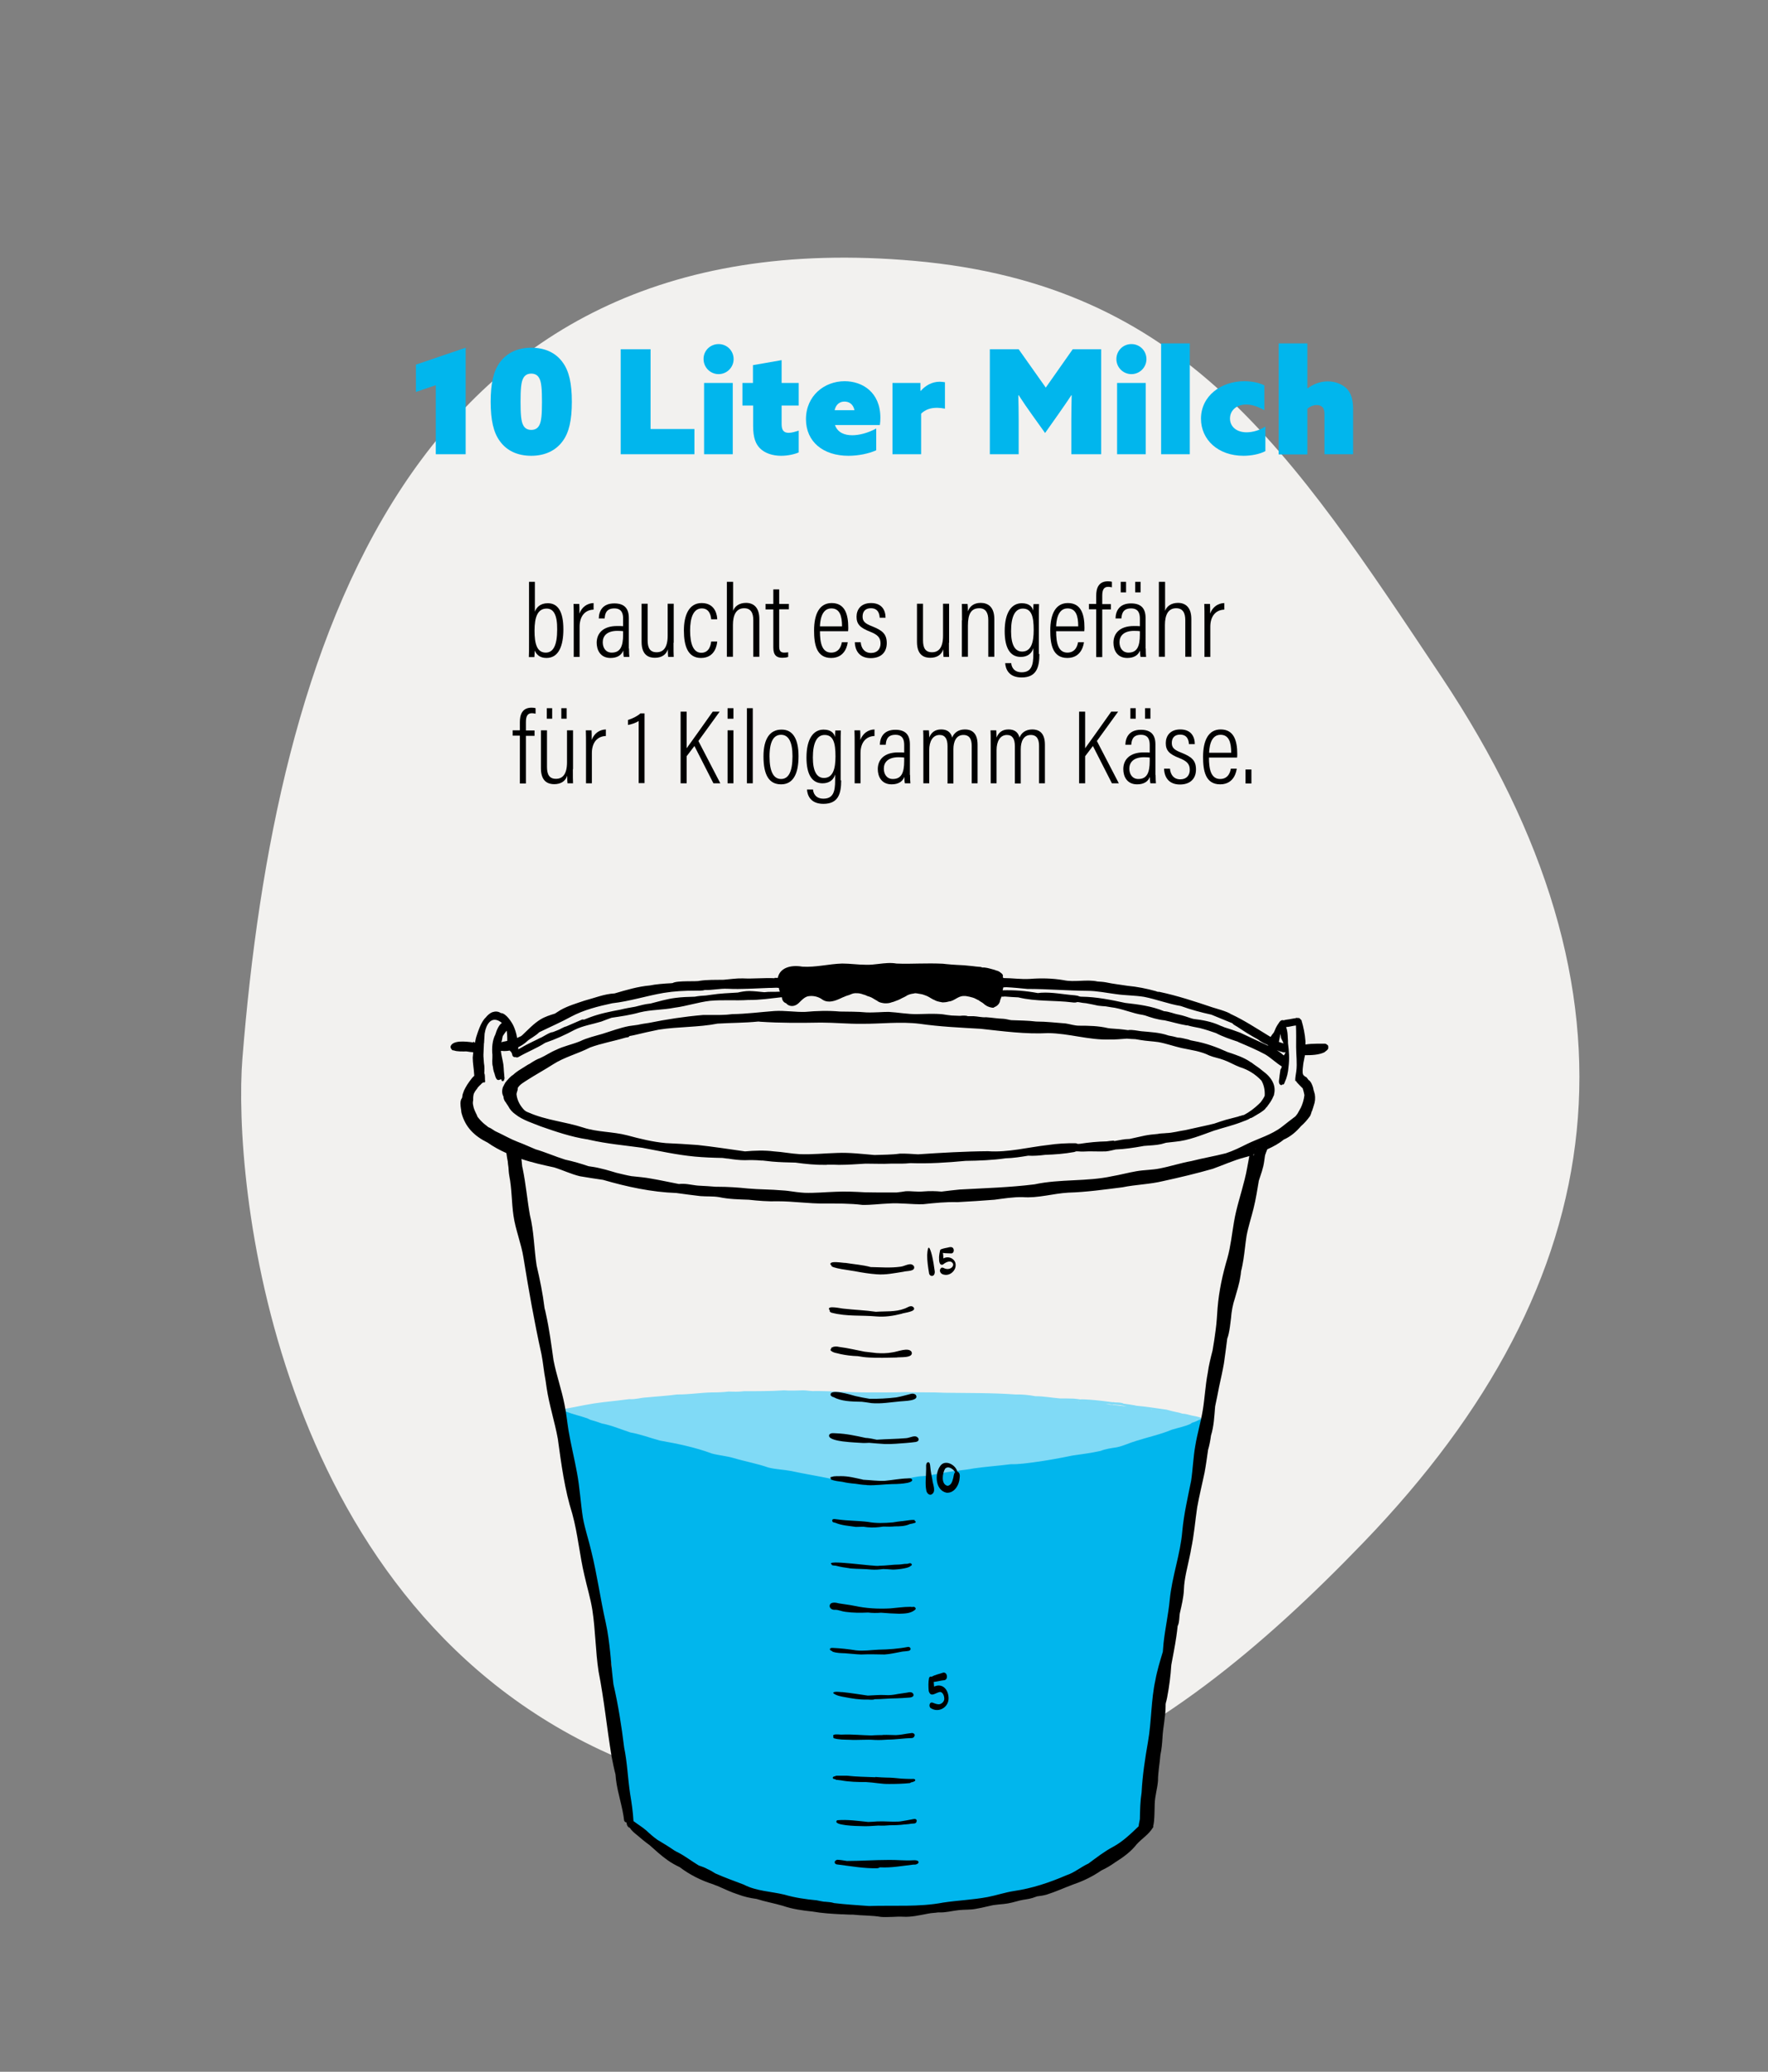
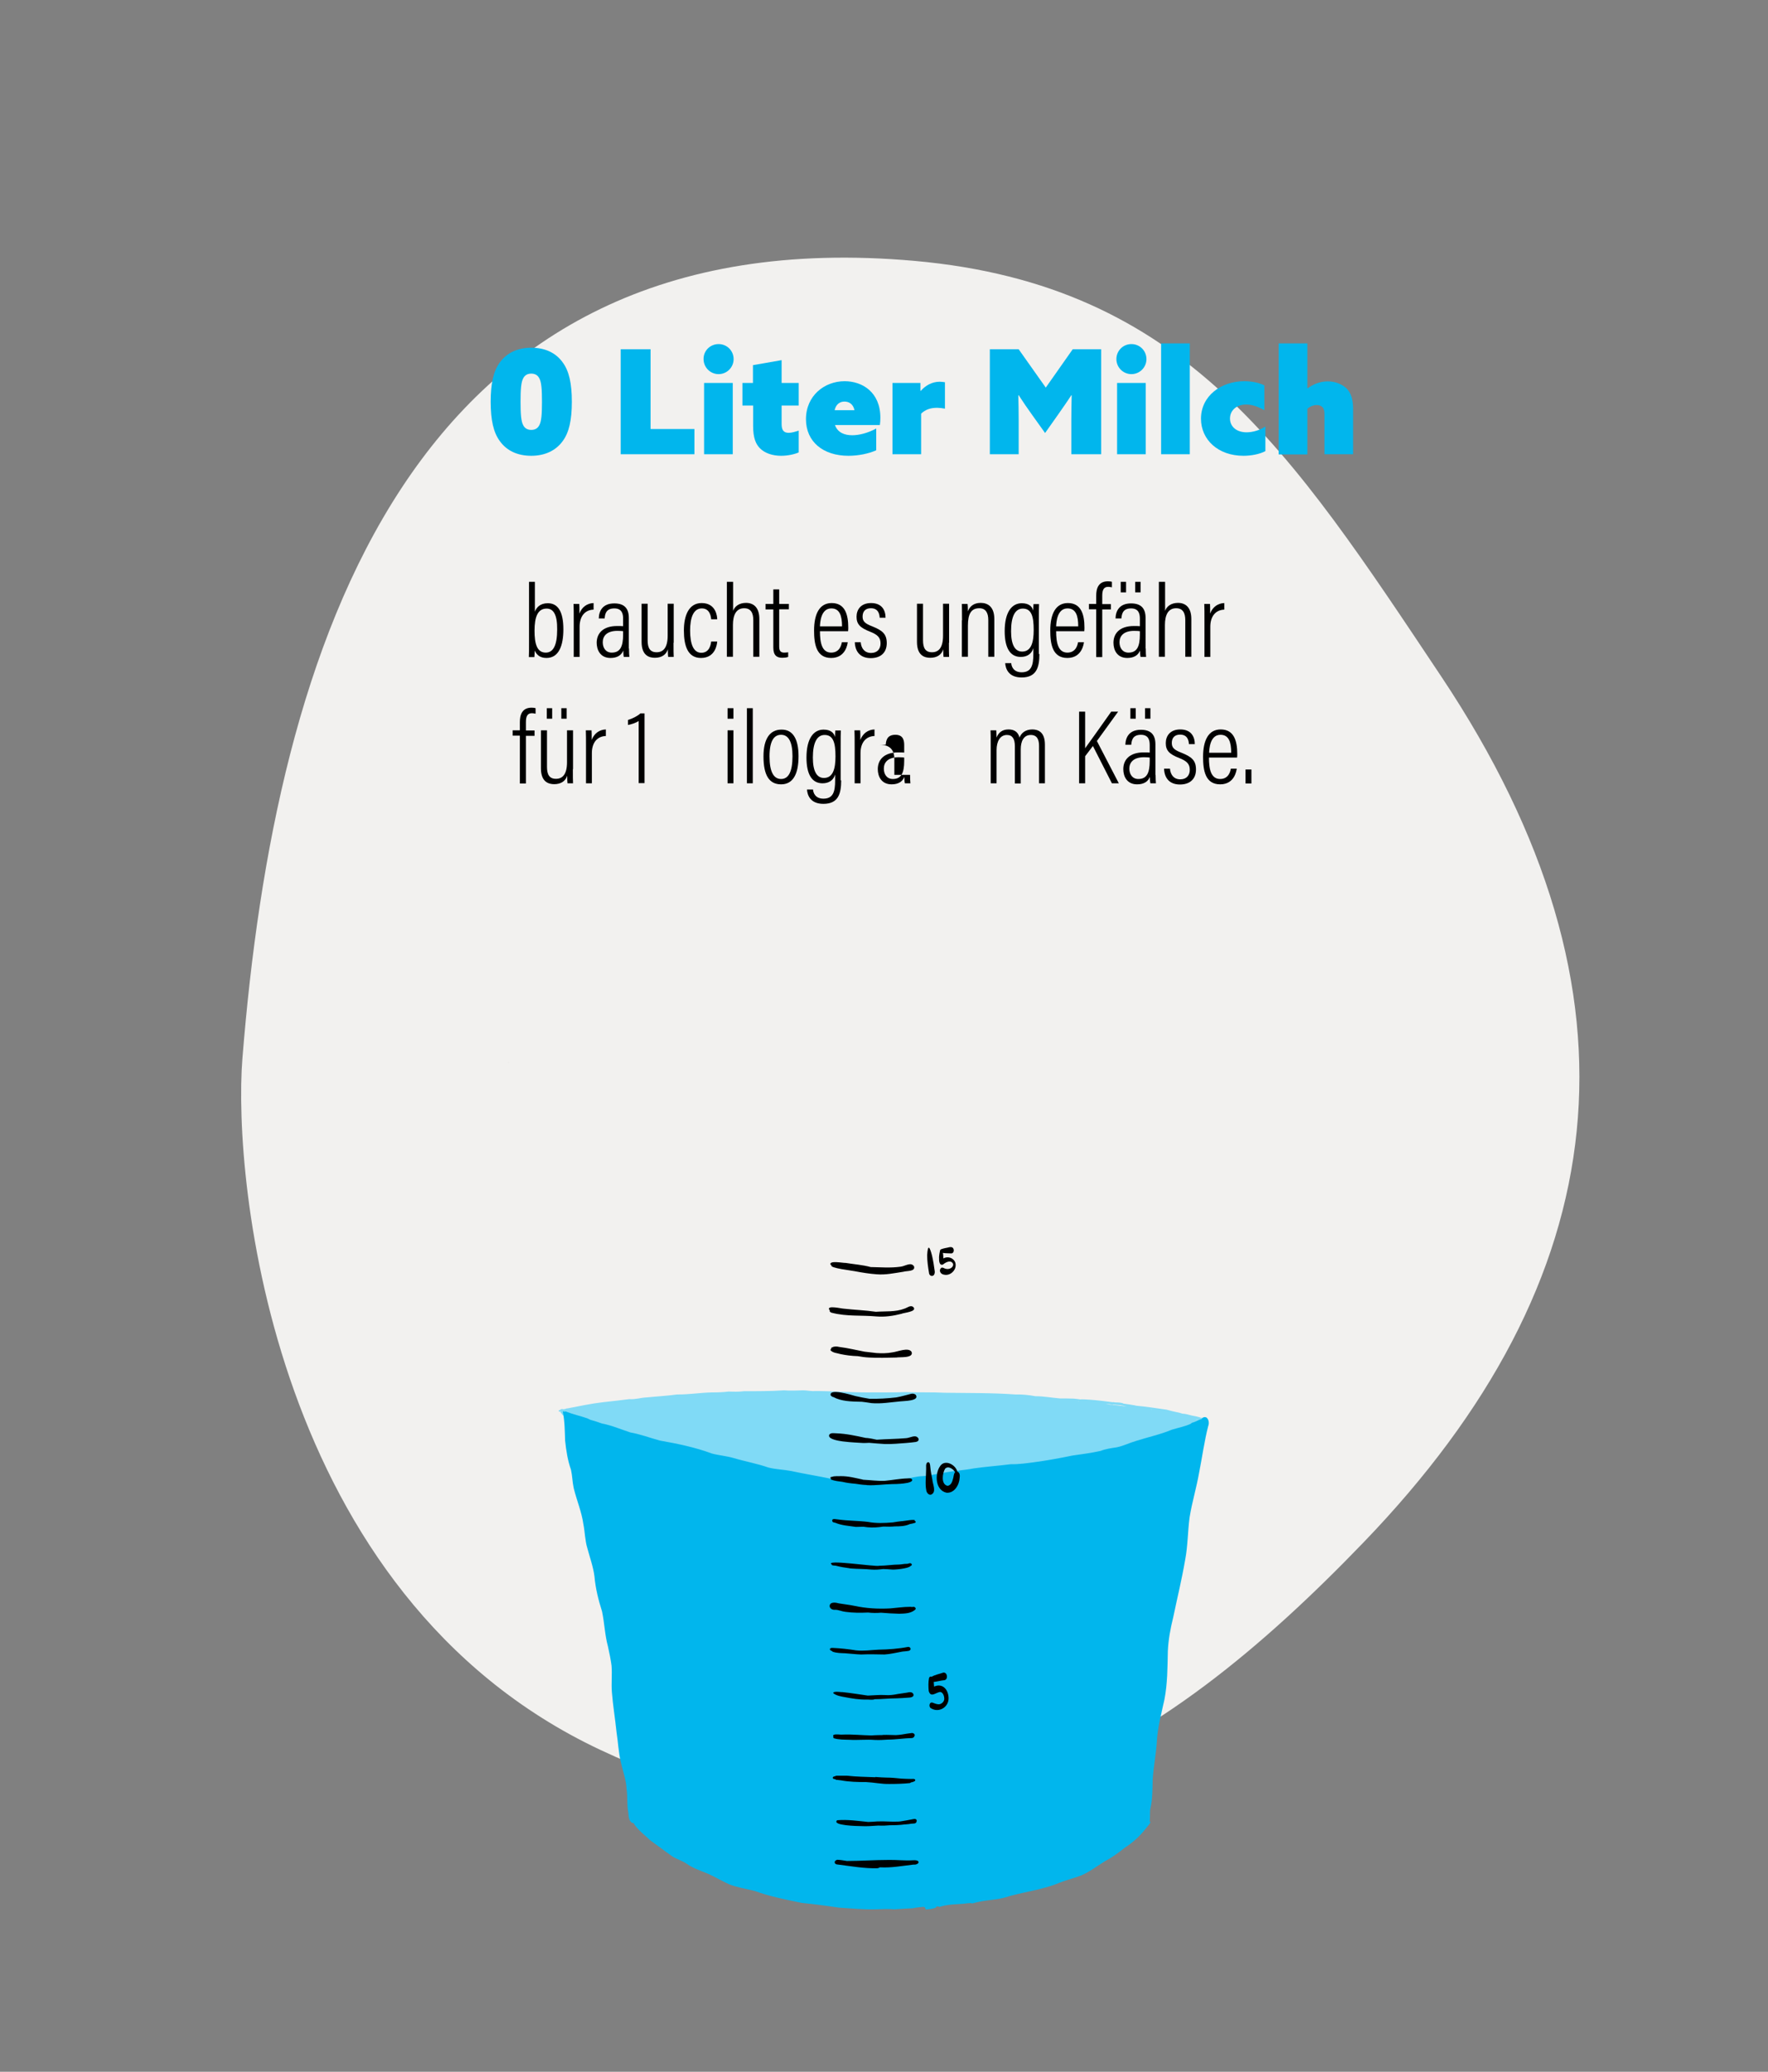
<svg xmlns="http://www.w3.org/2000/svg" version="1.1" id="Ebene_1" x="0px" y="0px" viewBox="0 0 1024 1200" style="enable-background:new 0 0 1024 1200;" xml:space="preserve">
  <rect x="0" y="0" width="1024" height="1200" fill="#808080" stroke="none" />
  <style type="text/css">
	.st0{fill:#F2F1EF;}
	.st1{fill:#01B6ED;}
	.st2{fill:#80DAF6;}
</style>
  <g id="Fläche_00000020374014913011880910000017883379276269782917_">
    <path class="st0" d="M140.4,613.1c19-238,96.3-488,389.2-462c156.8,14,218.1,110.3,305.2,240.8C958,576.7,935.6,741.9,790,893.1   c-118.2,122.9-252,210-442.4,120.4S134.8,683.1,140.4,613.1z" />
  </g>
  <g>
    <path d="M306.4,337h3.4v17.3c0.9-2.5,3.1-4.9,7.5-4.9c5.7,0,9,4.6,9,15.1c0,9.4-2.6,16.6-9.8,16.6c-3.9,0-5.8-2-6.8-4.3   c0,1.1-0.1,2.5-0.2,3.8h-3.2c0.1-1.5,0.1-4.3,0.1-8.4V337z M316.6,352.5c-5.2,0-7,4.9-7,12.8c0,7.4,1.3,12.7,6.5,12.7   c4.4,0,6.6-4.3,6.6-13.4C322.8,356.1,320.6,352.5,316.6,352.5z" />
    <path d="M332.3,360.3c0-4.9,0-8.3-0.1-10.5h3.3c0.1,0.9,0.1,2.4,0.1,5.6c1.4-3.8,4.5-6,8.2-6.1v3.8c-5.4,0.2-8.1,4.3-8.1,9.9v17.5   h-3.4V360.3z" />
    <path d="M364.3,375.6c0,2.1,0.1,4.1,0.2,4.9h-3.2c-0.2-0.7-0.3-2.4-0.3-3.7c-1.1,2.7-3.5,4.3-7.4,4.3c-5.9,0-8-4.6-8-8.8   c0-5.4,3.6-9.7,11.8-9.7c1.6,0,2.5,0,3.5,0.1v-4.3c0-2.6-0.5-6-5.1-6c-5.1,0-5.4,3.7-5.6,5.8h-3.4c0.1-4.3,2.2-8.7,9-8.7   c5.7,0,8.4,2.8,8.4,8.4V375.6z M361,365.6c-0.8-0.1-1.7-0.2-3.4-0.2c-6,0-8.5,2.9-8.5,6.6c0,3.2,1.7,6,5.2,6   c4.8,0,6.6-3.3,6.6-10.5V365.6z" />
    <path d="M390.1,372.3c0,3.7,0,6.7,0.1,8.2H387c-0.1-0.9-0.2-2-0.2-4.4c-1,3.2-3.7,4.9-7.5,4.9c-3.2,0-7.7-1.2-7.7-9.2v-22.1h3.5   v21.2c0,4.3,1.3,6.9,5.2,6.9c3.6,0,6.4-2.3,6.4-9.6v-18.5h3.5V372.3z" />
    <path d="M415.4,371.6c-0.1,1.3-0.9,9.5-9.4,9.5c-7.7,0-9.9-7.1-9.9-15.9s2.9-15.9,10.3-15.9c8.5,0,9,8.1,9,9.4h-3.5   c-0.1-1.3-0.6-6.3-5.4-6.3c-4.9,0-6.8,5.4-6.8,12.8c0,8,2,12.9,6.5,12.9c4.8,0,5.5-4.9,5.7-6.5H415.4z" />
    <path d="M424.6,337v16.8c1-2.7,3.6-4.6,7.5-4.6c4.3,0,7.7,2.6,7.7,9.3v21.9h-3.5v-21.2c0-4-1.3-6.9-5.3-6.9c-4.6,0-6.5,3.9-6.5,9.7   v18.4h-3.5V337H424.6z" />
    <path d="M443.4,349.8h4.5v-8.4h3.4v8.4h5.6v3.1h-5.6v21.4c0,2.3,0.5,3.7,2.9,3.7c0.7,0,1.8-0.1,2.3-0.2v2.7c-1,0.4-2.4,0.5-3.4,0.5   c-3.1,0-5.2-1.3-5.2-5.9v-22.1h-4.5V349.8z" />
    <path d="M474.9,365.6c0,6.8,1.2,12.4,6.5,12.4c5.3,0,6-5.1,6.2-6h3.4c-0.1,0.7-1,9.1-9.6,9.1c-8.7,0-9.9-8.2-9.9-15.9   c0-9.7,3.2-15.9,10.2-15.9c7.7,0,9.6,6.6,9.6,14.2c0,0.4,0,1.3-0.1,2.1H474.9z M487.7,362.8c0-6.2-1.4-10.4-6.2-10.4   c-6.2,0-6.5,8.4-6.6,10.4H487.7z" />
    <path d="M498.5,371.9c0.3,3.7,2.3,6.3,6,6.3c3.7,0,5.5-2.4,5.5-5.5c0-3.5-1.8-5.1-6-6.8c-6-2.3-7.9-4.5-7.9-8.7   c0-4.1,2.5-7.9,8.4-7.9c6.4,0,8.4,4.3,8.4,8.5h-3.4c-0.1-1.6-0.5-5.5-5.1-5.5c-3.3,0-4.8,2-4.8,4.8c0,2.6,1.1,4,5.6,5.7   c5.7,2.3,8.4,4.3,8.4,9.7c0,5.4-3.4,8.7-9.3,8.7c-5.9,0-9-3.6-9.2-9.2H498.5z" />
    <path d="M549.6,372.3c0,3.7,0,6.7,0.1,8.2h-3.2c-0.1-0.9-0.2-2-0.2-4.4c-1,3.2-3.7,4.9-7.5,4.9c-3.2,0-7.7-1.2-7.7-9.2v-22.1h3.5   v21.2c0,4.3,1.3,6.9,5.2,6.9c3.6,0,6.4-2.3,6.4-9.6v-18.5h3.5V372.3z" />
    <path d="M557.2,359.3c0-6.3-0.1-8.1-0.1-9.5h3.3c0.1,0.7,0.2,1.9,0.2,4.3c1-2.7,3.2-4.9,7.4-4.9c4.2,0,7.9,2.3,7.9,9.4v21.8h-3.5   v-21.3c0-4-1.4-6.8-5.2-6.8c-4.7,0-6.6,3.2-6.6,10.1v18h-3.5V359.3z" />
    <path d="M602,378.8c0,7.8-1.7,13.6-10.3,13.6c-7.6,0-9.3-5.1-9.5-8.3h3.5c0.1,2,1.4,5.3,6,5.3c5.7,0,6.8-4.1,6.8-10.6v-3.4   c-1,3.4-3.7,5.1-7.3,5.1c-6.1,0-9.3-5.1-9.3-14.9c0-11.2,4.2-16.2,9.9-16.2c4.2,0,6.1,2,6.6,4.3c0-1.5,0.2-3.2,0.2-3.8h3.2   c-0.1,1.5-0.1,4.6-0.1,8.7V378.8z M592,377.4c5.2,0,6.7-5.2,6.7-12.5c0-7.9-1.3-12.4-6.3-12.4c-4.5,0-6.8,4.6-6.8,13.1   C585.6,373.4,587.8,377.4,592,377.4z" />
    <path d="M611.7,365.6c0,6.8,1.2,12.4,6.5,12.4c5.3,0,6-5.1,6.2-6h3.4c-0.1,0.7-1,9.1-9.6,9.1c-8.7,0-9.9-8.2-9.9-15.9   c0-9.7,3.2-15.9,10.2-15.9c7.7,0,9.6,6.6,9.6,14.2c0,0.4,0,1.3-0.1,2.1H611.7z M624.5,362.8c0-6.2-1.4-10.4-6.2-10.4   c-6.2,0-6.5,8.4-6.6,10.4H624.5z" />
    <path d="M634.9,380.5v-27.6h-4.2v-3.1h4.2v-4.7c0-4.3,1.3-8.4,6.8-8.4c0.7,0,1.8,0.1,2.3,0.3v3.2c-0.5-0.1-1.3-0.3-2.1-0.3   c-2.6,0-3.5,1.7-3.5,5.2v4.8h5v3.1h-5v27.6H634.9z" />
    <path d="M663.6,375.6c0,2.1,0.1,4.1,0.2,4.9h-3.2c-0.2-0.7-0.3-2.4-0.3-3.7c-1.1,2.7-3.5,4.3-7.4,4.3c-5.9,0-8-4.6-8-8.8   c0-5.4,3.6-9.7,11.8-9.7c1.6,0,2.5,0,3.5,0.1v-4.3c0-2.6-0.5-6-5.1-6c-5.1,0-5.4,3.7-5.6,5.8h-3.4c0.1-4.3,2.2-8.7,9-8.7   c5.7,0,8.4,2.8,8.4,8.4V375.6z M660.3,365.6c-0.8-0.1-1.7-0.2-3.4-0.2c-6,0-8.5,2.9-8.5,6.6c0,3.2,1.7,6,5.2,6   c4.8,0,6.6-3.3,6.6-10.5V365.6z M649.1,343.1V337h3.1v6.1H649.1z M657.5,343.1V337h3.1v6.1H657.5z" />
    <path d="M674.8,337v16.8c1-2.7,3.6-4.6,7.5-4.6c4.3,0,7.7,2.6,7.7,9.3v21.9h-3.5v-21.2c0-4-1.3-6.9-5.3-6.9c-4.6,0-6.5,3.9-6.5,9.7   v18.4h-3.5V337H674.8z" />
    <path d="M697.6,360.3c0-4.9,0-8.3-0.1-10.5h3.3c0.1,0.9,0.1,2.4,0.1,5.6c1.4-3.8,4.5-6,8.2-6.1v3.8c-5.4,0.2-8.1,4.3-8.1,9.9v17.5   h-3.4V360.3z" />
    <path d="M301.1,453.7v-27.6h-4.2V423h4.2v-4.7c0-4.3,1.3-8.4,6.8-8.4c0.7,0,1.8,0.1,2.3,0.3v3.2c-0.5-0.1-1.3-0.3-2.1-0.3   c-2.6,0-3.5,1.7-3.5,5.2v4.8h5v3.1h-5v27.6H301.1z" />
    <path d="M331.8,445.5c0,3.7,0,6.7,0.1,8.2h-3.2c-0.1-0.9-0.2-2-0.2-4.4c-1,3.2-3.7,4.9-7.5,4.9c-3.2,0-7.7-1.2-7.7-9.2V423h3.5   v21.2c0,4.3,1.3,6.9,5.2,6.9c3.6,0,6.4-2.3,6.4-9.6V423h3.5V445.5z M316.7,416.3v-6.1h3.1v6.1H316.7z M325.1,416.3v-6.1h3.1v6.1   H325.1z" />
    <path d="M339.4,433.5c0-4.9,0-8.3-0.1-10.5h3.3c0.1,0.9,0.1,2.4,0.1,5.6c1.4-3.8,4.5-6,8.2-6.1v3.8c-5.4,0.2-8.1,4.3-8.1,9.9v17.5   h-3.4V433.5z" />
    <path d="M369.9,453.7v-36.1c-1.3,1-4.6,2.1-6.2,2.3v-2.9c2.8-0.8,5.9-2.5,7.2-3.8h2.4v40.4H369.9z" />
-     <path d="M394.2,412.2h3.5v21.2c3.2-4.4,10.6-14.8,15.1-21.2h4l-12.3,17l12.7,24.5h-4l-11-21.6l-4.5,5.9v15.7h-3.5V412.2z" />
    <path d="M421.4,416.3v-6.1h3.4v6.1H421.4z M421.4,423h3.4v30.7h-3.4V423z" />
    <path d="M432.6,453.7v-43.5h3.4v43.5H432.6z" />
    <path d="M462.5,438c0,10.7-3.4,16.3-10.1,16.3c-7,0-10.2-5.4-10.2-16.2c0-10.6,4-15.5,10.4-15.5C459,422.5,462.5,427.7,462.5,438z    M445.7,438.1c0,9,2.4,13.1,6.7,13.1c4.3,0,6.6-4.2,6.6-13.2c0-8.3-2.3-12.4-6.6-12.4C448.3,425.6,445.7,429.1,445.7,438.1z" />
    <path d="M487.2,452c0,7.8-1.7,13.6-10.3,13.6c-7.6,0-9.3-5.1-9.5-8.3h3.5c0.1,2,1.4,5.3,6,5.3c5.7,0,6.8-4.1,6.8-10.6v-3.4   c-1,3.4-3.7,5.1-7.3,5.1c-6.1,0-9.3-5.1-9.3-14.9c0-11.2,4.2-16.2,9.9-16.2c4.2,0,6.1,2,6.6,4.3c0-1.5,0.2-3.2,0.2-3.8h3.2   c-0.1,1.5-0.1,4.6-0.1,8.7V452z M477.2,450.6c5.2,0,6.7-5.2,6.7-12.5c0-7.9-1.3-12.4-6.3-12.4c-4.5,0-6.8,4.6-6.8,13.1   C470.8,446.6,473,450.6,477.2,450.6z" />
    <path d="M495,433.5c0-4.9,0-8.3-0.1-10.5h3.3c0.1,0.9,0.1,2.4,0.1,5.6c1.4-3.8,4.5-6,8.2-6.1v3.8c-5.4,0.2-8.1,4.3-8.1,9.9v17.5   H495V433.5z" />
-     <path d="M527.1,448.8c0,2.1,0.1,4.1,0.2,4.9h-3.2c-0.2-0.7-0.3-2.4-0.3-3.7c-1.1,2.7-3.5,4.3-7.4,4.3c-5.9,0-8-4.6-8-8.8   c0-5.4,3.6-9.7,11.8-9.7c1.6,0,2.5,0,3.5,0.1v-4.3c0-2.6-0.5-6-5.1-6c-5.1,0-5.4,3.7-5.6,5.8h-3.4c0.1-4.3,2.2-8.7,9-8.7   c5.7,0,8.4,2.8,8.4,8.4V448.8z M523.8,438.8c-0.8-0.1-1.7-0.2-3.4-0.2c-6,0-8.5,2.9-8.5,6.6c0,3.2,1.7,6,5.2,6   c4.8,0,6.6-3.3,6.6-10.5V438.8z" />
-     <path d="M534.8,432.2c0-5.2,0-7.7-0.1-9.2h3.3c0.1,1,0.2,2.6,0.2,4.2c1.1-2.8,3.2-4.7,6.9-4.7c3.2,0,5.5,1.3,6.4,4.7   c1-2.6,3.4-4.7,7.4-4.7c3.6,0,7.3,1.7,7.3,8.8v22.4h-3.4V432c0-3.4-1-6.3-4.8-6.3c-4.3,0-5.8,4-5.8,8.2v19.9h-3.4v-21.6   c0-4.2-1.4-6.5-4.6-6.5c-4,0-6,3.8-6,8.7v19.3h-3.4V432.2z" />
+     <path d="M527.1,448.8c0,2.1,0.1,4.1,0.2,4.9h-3.2c-0.2-0.7-0.3-2.4-0.3-3.7c-1.1,2.7-3.5,4.3-7.4,4.3c-5.9,0-8-4.6-8-8.8   c0-5.4,3.6-9.7,11.8-9.7c1.6,0,2.5,0,3.5,0.1v-4.3c0-2.6-0.5-6-5.1-6c-5.1,0-5.4,3.7-5.6,5.8h-3.4c5.7,0,8.4,2.8,8.4,8.4V448.8z M523.8,438.8c-0.8-0.1-1.7-0.2-3.4-0.2c-6,0-8.5,2.9-8.5,6.6c0,3.2,1.7,6,5.2,6   c4.8,0,6.6-3.3,6.6-10.5V438.8z" />
    <path d="M573.8,432.2c0-5.2,0-7.7-0.1-9.2h3.3c0.1,1,0.2,2.6,0.2,4.2c1.1-2.8,3.2-4.7,6.9-4.7c3.2,0,5.5,1.3,6.4,4.7   c1-2.6,3.4-4.7,7.4-4.7c3.6,0,7.3,1.7,7.3,8.8v22.4h-3.4V432c0-3.4-1-6.3-4.8-6.3c-4.3,0-5.8,4-5.8,8.2v19.9h-3.4v-21.6   c0-4.2-1.4-6.5-4.6-6.5c-4,0-6,3.8-6,8.7v19.3h-3.4V432.2z" />
    <path d="M625,412.2h3.5v21.2c3.2-4.4,10.6-14.8,15.1-21.2h4l-12.3,17l12.7,24.5h-4l-11-21.6l-4.5,5.9v15.7H625V412.2z" />
    <path d="M669.3,448.8c0,2.1,0.1,4.1,0.2,4.9h-3.2c-0.2-0.7-0.3-2.4-0.3-3.7c-1.1,2.7-3.5,4.3-7.4,4.3c-5.9,0-8-4.6-8-8.8   c0-5.4,3.6-9.7,11.8-9.7c1.6,0,2.5,0,3.5,0.1v-4.3c0-2.6-0.5-6-5.1-6c-5.1,0-5.4,3.7-5.6,5.8h-3.4c0.1-4.3,2.2-8.7,9-8.7   c5.7,0,8.4,2.8,8.4,8.4V448.8z M666,438.8c-0.8-0.1-1.7-0.2-3.4-0.2c-6,0-8.5,2.9-8.5,6.6c0,3.2,1.7,6,5.2,6   c4.8,0,6.6-3.3,6.6-10.5V438.8z M654.7,416.3v-6.1h3.1v6.1H654.7z M663.2,416.3v-6.1h3.1v6.1H663.2z" />
    <path d="M677.6,445.1c0.3,3.7,2.3,6.3,6,6.3c3.7,0,5.5-2.4,5.5-5.5c0-3.5-1.8-5.1-6-6.8c-6-2.3-7.9-4.5-7.9-8.7   c0-4.1,2.5-7.9,8.4-7.9c6.4,0,8.4,4.3,8.4,8.5h-3.4c-0.1-1.6-0.5-5.5-5.1-5.5c-3.3,0-4.8,2-4.8,4.8c0,2.6,1.1,4,5.6,5.7   c5.7,2.3,8.4,4.3,8.4,9.7c0,5.4-3.4,8.7-9.3,8.7c-5.9,0-9-3.6-9.2-9.2H677.6z" />
    <path d="M700.2,438.8c0,6.8,1.2,12.4,6.5,12.4c5.3,0,6-5.1,6.2-6h3.4c-0.1,0.7-1,9.1-9.6,9.1c-8.7,0-9.9-8.2-9.9-15.9   c0-9.7,3.2-15.9,10.2-15.9c7.7,0,9.6,6.6,9.6,14.2c0,0.4,0,1.3-0.1,2.1H700.2z M713.1,436c0-6.2-1.4-10.4-6.2-10.4   c-6.2,0-6.5,8.4-6.6,10.4H713.1z" />
    <path d="M721.4,453.8v-8.1h3.4v8.1H721.4z" />
  </g>
  <g>
-     <path class="st1" d="M252.4,223.1l-11.5,3.9v-15.8l28.8-9.8v61.7h-17.3V223.1z" />
    <path class="st1" d="M289.5,255.5c-3.7-5-5.3-12.2-5.3-22.8s1.6-17.8,5.3-22.8c4-5.5,10.3-8.5,18.2-8.5s14.2,2.9,18.2,8.5   c3.7,5,5.3,12.2,5.3,22.8s-1.6,17.8-5.3,22.8c-4,5.5-10.3,8.5-18.2,8.5S293.5,261.1,289.5,255.5z M312.3,246.4   c1.3-2.2,1.6-6.6,1.6-13.7c0-7.1-0.3-11.5-1.6-13.7c-0.8-1.5-2.2-2.6-4.6-2.6s-3.8,1.1-4.6,2.6c-1.3,2.2-1.6,6.6-1.6,13.7   c0,7.1,0.3,11.5,1.6,13.7c0.8,1.5,2.2,2.6,4.6,2.6S311.5,247.9,312.3,246.4z" />
    <path class="st1" d="M359.5,202.3h17.3v46.2h25.4v14.6h-42.7V202.3z" />
    <path class="st1" d="M416.2,199.3c4.9,0,8.7,3.9,8.7,8.7c0,4.8-3.9,8.7-8.7,8.7s-8.7-3.9-8.7-8.7   C407.4,203.2,411.3,199.3,416.2,199.3z M407.8,221.8h16.6v41.3h-16.6V221.8z" />
    <path class="st1" d="M462.7,262c-2.4,1.1-6.4,2-10.3,2c-5.1,0-9.5-1.6-12.2-4.3c-2.4-2.4-4-5.9-4-13v-11.8H430v-13.1h6.1v-10.3   l16.6-2.9v13.2h9.9v13.1h-9.9v10.7c0,3.3,1,5.1,4.1,5.1c1.8,0,4-0.7,5.8-1.3V262z" />
    <path class="st1" d="M507.5,260.8c-4.4,2-10.5,3.2-16.1,3.2c-14.6,0-24.6-8.1-24.6-21.2c0-13.6,10.7-22,22.4-22   c10.2,0,20.7,6.3,20.7,21.2c0,1.3-0.1,3-0.3,4.2h-26c1.6,4.4,5.5,5.9,10,5.9c3.9,0,8.9-1.2,13.9-3.9V260.8z M494.9,237.6   c-0.8-3.8-3.4-5-5.8-5c-2.9,0-5,1.8-5.7,5H494.9z" />
    <path class="st1" d="M516.8,221.8h16.3v4.5l0.2,0.1c2.7-3.1,6.5-5.3,11-5.3c1.1,0,2.3,0.2,3,0.3v15.3c-1.5-0.3-3.2-0.5-4.5-0.5   c-3.5,0-6.6,0.8-9.3,3.4v23.5h-16.6V221.8z" />
    <path class="st1" d="M573.3,263.1v-60.8H590l15.7,22.2l15.6-22.2h16.5v60.8h-17.3v-19.8c0-4.8,0.1-10.1,0.2-14.3l-0.2-0.1   c-2.5,3.9-5.3,7.8-8,11.7l-7.2,10.2l-7.3-10.2c-2.8-3.9-5.5-7.8-8-11.7l-0.2,0.1c0.1,4.2,0.2,9.5,0.2,14.3v19.8H573.3z" />
    <path class="st1" d="M655.3,199.3c4.9,0,8.7,3.9,8.7,8.7c0,4.8-3.9,8.7-8.7,8.7s-8.7-3.9-8.7-8.7   C646.6,203.2,650.4,199.3,655.3,199.3z M647,221.8h16.6v41.3H647V221.8z" />
    <path class="st1" d="M672.5,198.9h16.6v64.2h-16.6V198.9z" />
    <path class="st1" d="M732.9,261.3c-3.4,1.8-8.3,2.7-12.7,2.7c-14.6,0-24.6-9.2-24.6-21.5c0-13.2,11.7-21.7,25-21.7   c4.2,0,8.5,0.8,11.7,2.4v14.4c-3.4-1.9-6.9-3.3-10.5-3.3c-5.6,0-9.4,3.4-9.4,8.1c0,4.8,3.9,8,9.6,8c3.6,0,8-1.3,10.9-3.4V261.3z" />
    <path class="st1" d="M740.6,198.9h16.6v25.9l0.2,0.1c2.6-1.9,6.6-4,11.6-4c4.5,0,8.3,1.7,10.7,3.9c2.7,2.6,4,6.3,4,12.3v26h-16.6   v-23.4c0-1.8-0.4-3.2-1.2-3.9c-0.8-0.8-1.9-1.2-3.2-1.2c-1.9,0-4,0.8-5.5,2.2v26.4h-16.6V198.9z" />
  </g>
  <g>
    <path class="st2" d="M625,811.7c0,0,0-0.1,0-0.1c-0.3,0-0.6,0-0.9,0C624.4,811.6,624.7,811.7,625,811.7z M652.6,814.7   c-0.8-0.2-1.7-0.4-2.5-0.6c-0.1,0.1-0.3,0-0.4,0c-0.2-0.1-0.4-0.1-0.6-0.2c0,0,0,0,0,0c-1.5-0.1-2.9-0.2-4.4-0.4   c-0.2,0.1-0.4,0.2-0.5,0.1c-0.6-0.1-1.2-0.2-1.7-0.3c-0.2,0-0.4,0-0.7,0c-0.5,0-1,0-1.5,0C644.3,813.7,648.5,814.1,652.6,814.7z    M667.4,816.4C667.4,816.4,667.5,816.4,667.4,816.4c-0.4-0.1-0.8-0.2-1.2-0.2c0.2,0,0.4,0.1,0.5,0.1   C667,816.4,667.2,816.4,667.4,816.4z M693.8,822.4C693.9,822.4,693.9,822.3,693.8,822.4c-0.3-0.2-0.7-0.2-1-0.3c0,0,0,0.1,0,0.1   C693.1,822.2,693.5,822.3,693.8,822.4z M698.9,823.2c-0.1,0.4-0.2,0.9-0.3,1.3c-0.7-0.1-1.5-0.3-2.2-0.5c-0.8,0.8-1.9,1.5-2.6,2.4   c-6.4,6.1-14.6,9.4-22.9,12.1c-2.7,1.1-5.3,2.6-8.1,3.5c-2.7,0.9-5.6,1.2-8.4,1.9c-6,1.5-11.6,4.3-17.6,5.7   c-2.9,0.5-5.9,0.7-8.8,1.3c-5.2,1.1-10.5,1.7-15.6,3.2c-4.2,1.1-8.8,1.2-13,2.3c-10.1,2.5-20.4,4.4-30.5,6.7   c-4.4,0.9-8.6,2.5-13,3.2c-4.1,0.5-7.9,0.5-11.9,1.3c-11.3,2.7-23,2.9-34.4,4.8c-3.5,0.3-7.1-0.2-10.6-0.2   c-3.4,0.1-6.8,0.4-10.2,0.4c-3.2-0.1-6.3-1.2-9.5-1.4c-6.6-0.6-13.3-1-19.8-2c-5.9,0.2-11.8,0-17.6-1.6c-6.2-1-12.2-2.7-18.2-4.6   c-3.3-0.7-6.6-1-9.9-1.7c-3.6-0.7-7.1-2.2-10.7-3.2c-8.5-1.5-15.4-7-23.6-9.2c-3.4-1-6.7-2.2-9.8-3.9c-4.3-2.2-8.2-5.2-12.7-6.8   c-6.4-1.9-12.4-4.6-18.4-7.3c-1.6-0.8-2.9-2.1-4.3-3.3c-2.1-1.7-4.4-3.3-5.9-5.7c-1.1-1.2-2.6-2.1-3.4-3.5c-0.1,0-0.3-0.1-0.3-0.3   c0-0.2,0-0.3,0-0.4c-0.1-0.1-0.1-0.2-0.2-0.3c0,0.2-0.2,0.4-0.4,0.3c-0.1-0.1-0.2-0.1-0.3-0.2c-0.3-0.1-0.3-0.4-0.1-0.6   c0.3-0.1,0.5-0.2,0.8-0.3c0.1-0.2,0.3-0.3,0.5-0.4c0.4-0.1,0.8-0.1,1.1,0c0.1,0,0.1,0,0.2,0.1c0.5-0.1,0.9-0.2,1.4-0.3c0,0,0,0,0,0   c0.2-0.1,0.3-0.1,0.4-0.2c0.2-0.1,0.3,0,0.4,0c6.8-1.3,13.7-2.8,20.6-3.6c5.1-0.5,10.2-1.2,15.4-1.8c3.5,0.3,6.7-0.9,10.1-1   c5.9-0.6,11.8-0.9,17.6-1.7c6.8,0.1,13.6-1.1,20.4-1.2c3.2,0,6.2-0.1,9.4-0.5c3,0.1,5.9,0.2,8.9-0.2c7.7,0,15.5,0,23.2-0.5   c3.7,0.3,7.4,0.1,11.1,0c2.3,0,4.6,0.6,6.9,0.4c5,0,9.9,0.2,14.9,0.4c5.2,0.2,10.4,0.4,15.5,0.4c2.8-0.1,5.6,0,8.4,0   c4.4,0,8.9,0,13.3-0.2c7.7,0.3,15.4,0,23,0.4c13.6,0.2,27.2,0,40.9,1c3.9-0.1,7.8,0.3,11.6,1c4.8,0,9.5,0.9,14.3,1.3   c2.6,0,5.2,0,7.8,0.1c1.4,0.1,2.7,0.3,4.1,0.5c0.1,0,0.2-0.1,0.3-0.1c1.5,0,3,0.1,4.4,0.2c0,0,0.1,0,0.1,0c0,0,0,0,0.1,0   c4.6,0.3,9.2,0.9,13.8,1.5c0.1-0.1,0.2-0.1,0.3-0.1c0.4,0.1,0.8,0.2,1.1,0.2c1.5,0,4,0.1,4.7,0.7c2.2,0.3,4.4,0.6,6.6,1   c0.2,0.1,0.5,0.1,0.7,0.2c5.9,0.5,11.8,1.5,17.7,2.3c1,0.3,2,0.5,3,0.8c0.7,0.2,1.5,0.3,2.2,0.5c0.8,0.2,1.5,0.3,2.3,0.5   c0.5,0.2,1.1,0.3,1.6,0.5c1.9,0.1,3.6,0.6,5.5,1.1c1.8,0.3,3.7,0.7,5.4,1.3c0,0,0,0,0,0c0.2-0.1,0.5-0.1,0.8,0   c0.7,0.3,0.8,1,0.7,1.6c0.2,0,0.5,0.1,0.7,0.1C698.1,823,698.5,823.1,698.9,823.2z" />
    <path class="st1" d="M536,1106c0.2-0.7-0.3-1.4-1-1.5c-0.5,0-1,0-1.5,0.1c-0.3,0-0.7,0.1-1,0.1c-0.8,0.1-1.6,0.2-2.4,0.3   c-0.5,0.1-1,0.2-1.4,0.3c-1.4,0.1-2.7,0.1-4.1,0.2c-2.2,0.1-4.4,0.3-6.6,0.4c-3.6-0.3-7.1-0.1-10.7,0c-7.2,0.2-14.4-0.5-21.7-1   c-7.1-1.1-14.1-2-21.2-2.7c-9.2-1.9-18.4-3.7-27.2-6.9c-5-1.3-10.1-2-14.9-3.9c-4.1-1.8-8-4.2-12-6c-4.3-1.8-8.8-3.2-12.6-5.9   c-2.4-1.6-5.2-2.5-7.8-3.9c-4.6-3.2-9.1-6.7-13.6-9.9c-2-2.1-7.6-6.3-9.3-9.7c-0.7,0-1.4-0.4-1.8-1c-1.2-1.5-1.1-3.5-1.3-5.2   c-0.9-4.5-0.3-9.1-1-13.6c-0.2-5.3-2.2-10.3-3.3-15.5c-1.4-5.7-1.6-11.6-2.5-17.3c-0.8-7.8-2.1-15.5-2.7-23.2   c-0.4-5.1,0.2-10.4-0.2-15.4c-0.5-3.8-1.3-7.5-2.1-11.2c-1.8-6.6-2-13.5-3.4-20.2c-2.1-6.6-3.8-13.4-4.4-20.3   c-0.7-5.6-2.7-11-4.1-16.3c-1.4-4.5-1.4-9.3-2.3-13.9c-1-7.2-3.9-13.9-5.6-20.9c-0.8-3.6-0.8-7.1-1.6-10.7   c-1.9-5.4-2.8-11.1-3.4-16.9c-0.2-5.6-0.2-11.1-1.3-16.6c0-0.5,0.6-0.4,0.8-0.2c0.1,0.1,0.2,0.2,0.2,0.3c0-0.3,0.4-0.6,0.8-0.3   c4,1.6,8.2,2.5,12.3,3.9c0.6,0.3,1.2,0.6,1.9,0.9c2.2,0.6,4.4,1.3,6.6,2.1c5.7,1.1,11,3.4,16.5,5.2c5.8,1,11.5,3.2,17.1,4.7   c10.2,1.8,20.4,3.9,30.1,7.5c4.1,1.1,8.4,1.4,12.5,2.6c6.7,2,13.6,3.2,20.2,5.5c4.3,1.1,8.8,1.2,13.1,2c7.7,1.7,15.5,2.9,23.1,4.5   c2,0.3,3.9,0.2,5.9,0.3c5.9,0.3,11.8,1.5,17.7,1.3c0.7,0,1.5-0.1,2.2-0.1c0.4,0,0.8,0.2,0.9,0.6c0,0,0,0.1,0,0.1c0.7,0,1.4,0,2.1,0   c4.6-0.7,9.3-1.4,13.9-1.9c3.5-0.7,6.9-1.7,10.6-1.8c4.2-0.3,8.2-1.4,12.4-2c5.7-1.1,11.5-1.4,17.2-2.5c7.1-1,14.2-1.5,21.3-2.4   c4.7,0.1,9.3-0.6,13.9-1.2c7.3-1,14.5-2.3,21.7-3.8c5.5-0.8,11-1.5,16.4-2.7c3-1.2,6.2-1.6,9.4-2.1c3.9-0.8,7.4-2.6,11.2-3.7   c6.9-2.2,14-3.7,20.7-6.5c3.8-1.2,7.7-1.8,11.3-3.6c-0.1-0.2,0.1-0.3,0.3-0.4c0.7-0.2,1.4-0.4,2.1-0.7c1.1-0.5,2.2-1.1,3.4-1.4   c0.1,0,0.2,0,0.2-0.1c0.2-0.4,0.5-0.7,0.9-0.9c0.7-0.3,1.2-0.2,1.7,0c0,0,0.1,0,0.1,0c0.1,0,0.2,0.1,0.2,0.2   c1.2,0.9,1.5,3.2,0.9,4.7c-2.3,8.9-3.5,18.1-5.3,27.1c-1.5,8.7-4.1,17.1-5.5,25.8c-1.1,8.2-1,16.6-2.6,24.8   c-1.9,11.2-4.6,22.1-6.9,33.2c-1.6,6.4-2.8,12.9-3.1,19.5c-0.2,9.6-0.2,18.9-2,28.2c-1.8,8.2-4,16.3-4.4,24.7   c-0.5,7.3-2,14.7-2.4,21.9c-0.1,5.5-0.1,11.1-1.3,16.4c-0.4,1.1-0.1,4.8-0.4,7.4c0.1,0.1,0.2,0.2,0.3,0.4c0.1,0.3,0,0.6-0.2,0.8   c-0.1,0.2-0.3,0.4-0.4,0.5c-0.1,0.3-0.3,0.6-0.5,0.7c-0.6,0.7-1.1,1.4-1.7,2.1c-3.4,4.3-7.5,8-12.2,11c-3.6,2.9-7.3,5.6-11.5,7.8   c-4.4,2.7-8.5,5.9-13.3,8c-4,1.6-8.5,2.6-12.5,4.2c-10.3,4.4-21.8,5.4-32.4,8.8c-4.7,1.2-9.6,1.3-14.2,2.3c-1.4,0.3-2.8,0.6-4.2,1   c-0.4-0.1-0.7-0.2-1.1-0.2c-0.5,0-1.1,0.1-1.6,0.1c-0.9,0.1-1.7,0.2-2.6,0.3c0,0-0.1,0-0.1,0c-2.1,0.1-4.2,0.3-6.2,0.4   c-1.5,0.1-2.9,0.4-4.3,0.6c-1,0.2-2,0.5-3.1,0.8c-0.1,0-0.1-0.1-0.2-0.1c-0.7-0.4-1.6-0.2-2,0.5c0,0,0,0,0,0.1   C539.9,1105.7,537.9,1105.9,536,1106C536,1106,536,1106,536,1106z" />
    <g>
      <path d="M294.5,615.3c0,0,0,0.1-0.1,0.1c0.1,0,0.2,0,0.2,0C294.6,615.4,294.5,615.4,294.5,615.3z" />
-       <path d="M292.6,638.1c0,0,0,0.1,0.1,0.1c0,0,0.1,0.1,0.1,0.1c0.5,0.9,1.1,1.7,1.5,2.3c1,2,2.5,3.7,4.3,4.9    c4.1,3.3,10.4,5.2,14.8,7c8.6,3,17.4,6,26.5,7.4c0.1,0,0.2,0,0.2,0c0.4,0.1,0.8,0.2,1.3,0.3c10,2.3,20.3,3.2,30.5,4.6    c10.2,1.9,20,4.1,30.4,5.1c5.4,0.5,10.8,0.7,16.2,0.8c0.7,0.1,1.5,0.2,2.2,0.3c0.4,0,0.8,0.1,1.2,0.1c3.1,0.5,6.3,0.9,9.5,0.9    c3.1-0.1,6.3-0.1,9.4,0.2c0.3,0,0.6,0,0.9,0c1.8,0.2,3.6,0.4,5.5,0.6c4.6,0.4,9,0.5,13.5,0.6c5.9,0.8,11.7,1.4,17.6,1.3    c0.3,0,0.6,0,0.9-0.1c1.1,0,2.2,0,3.4,0c1.1,0,2.2,0.1,3.3,0.1c5.1,0,10.3-0.4,15.4-0.7c2.8,0,5.7,0.1,8.5,0.1    c3,0.1,5.7-0.2,8.7-0.1c1.3,0,5.4,0.1,8.8-0.3c10.6,0.4,21.3-0.3,31.9-1.3c7.8-0.1,15.6-0.4,23.3-1.5c4.4-0.1,8.7-0.8,13-1.5    c3.3,0.2,6.6-0.1,9.9-0.5c5.6-0.2,11.1-0.6,16.6-1.6c0.4-0.1,0.8-0.2,1.2-0.4c0.4,0,0.9,0,1.3,0c1,0.1,1.9,0.1,2.9,0.1    c4.4-0.3,8.8,0.1,13.2-0.1c1.9-0.2,3.8-0.7,5.6-1.1c5.2-0.2,10.4-1,15.5-1.9c0.5-0.1,0.9-0.2,1.4-0.2c3.1-0.3,6.3-0.3,9.4-1    c1-0.3,1.9-0.5,2.9-0.8c1.8-0.2,3.5-0.4,5.3-0.6c7.8-0.7,15.1-3.8,22.4-6.4c5.6-1.8,11.7-3.2,17.3-5.5c0.3-0.1,0.5-0.2,0.8-0.3    c0,0,0,0,0,0c0,0,0,0,0,0c0,0,0,0,0,0c0.1,0,0.2-0.1,0.3-0.1c0,0,0,0,0,0h0c0,0,0,0,0,0h0c0.5-0.2,0.9-0.4,1.4-0.6    c0.5-0.3,1-0.5,1.4-0.8c0.1-0.1,0.3-0.1,0.4,0h0c0.3-0.2,0.6-0.4,0.9-0.5c1-0.6,2-1.2,3-1.8c0.5-0.3,1-0.6,1.5-0.9    c0.5-0.3,0.9-0.7,1.4-1c0.4-0.3,0.9-0.7,1.3-1.1l0.1-0.1c0-0.1,0.1-0.2,0.1-0.3c0.1-0.1,0.1-0.1,0.2-0.2c0.1-0.1,0.2-0.2,0.3-0.3    c0.1-0.1,0.2-0.2,0.3-0.3c0,0,0,0,0,0c0.1-0.1,0.2-0.3,0.3-0.4c0.1-0.1,0.1-0.2,0.2-0.3c0.1-0.1,0.1-0.2,0.2-0.3    c0.1-0.2,0.3-0.3,0.4-0.5c0.1-0.2,0.3-0.4,0.4-0.6c0.1-0.1,0.1-0.2,0.2-0.3v0c0,0,0.1-0.1,0.1-0.1c0,0,0.1-0.1,0.1-0.1    c0.1-0.1,0.2-0.3,0.2-0.4c0.1-0.2,0.2-0.4,0.4-0.6c0.1-0.2,0.2-0.4,0.3-0.6c0.1-0.1,0.2-0.3,0.2-0.4c0,0,0,0,0,0    c0,0,0-0.1,0.1-0.1c0.3-0.7,0.7-1.5,1-2.2c0,0,0,0,0,0.1c0-0.1,0-0.1,0.1-0.2c0-0.1-0.1-0.1-0.1-0.2c0.6-2.1,0.4-4.5-0.4-6.4    c-1.3-3.2-3.7-5.4-6.4-7.4c0,0,0,0,0,0c-1.9-1.7-4.2-3-6.2-4.6c-0.1-0.1-0.2-0.1-0.4-0.2c-4.1-2.9-8.9-4.4-13.7-6    c-6.1-2.8-12.4-5.1-19.1-6.3c-0.7-0.1-1.4-0.3-2-0.4c-1-0.4-2.1-0.7-3.2-0.9c-0.1,0-0.2,0-0.4-0.1c-1.3-0.3-2.6-0.6-3.9-0.6    c-1.8-0.5-3.6-0.9-5.4-1.2c-5.1-1.8-10.5-2-15.9-2.5c-2.4-0.3-4.8-0.9-7.2-0.7c-0.1,0-0.1,0-0.2,0.1c-3.4-0.5-6.8-0.8-10.3-1    c-0.5-0.1-1-0.1-1.5-0.2c-5.5-1.3-11.1-1.4-16.7-1.4c-2.6,0-5.2-0.9-7.8-1.3c-5.6-0.4-11.2-1.1-16.8-1.1c-0.1,0-0.2,0-0.2,0    c-4.8-0.6-9.7-0.6-14.5-0.8c-1.5-0.2-3-0.7-4.6-0.8c-3.4-0.1-6.7-0.7-10-0.9c-2.4,0.2-4.8-0.5-7.2-0.6c-1.1,0-2.2,0-3.4,0    c-0.7-0.4-2.6-0.4-4.6-0.2c-1.6-0.1-3.2-0.1-4.8-0.2c-1.7-0.2-3.4-0.4-5.1-0.7c-4.9-0.5-9.9-0.2-14.8-0.1c-5.5,0.1-11-1-16.5-1.3    c-1.9,0-3.8,0.1-5.7,0.2c-2.4,0.1-4.8,0.2-7.3,0.1c-5.1-0.5-10.2-0.4-15.3-0.5c-6.7-0.6-13.3-0.4-19.9,0.2    c-2.9,0.1-5.8-0.1-8.7-0.3c-3.1-0.2-6.2-0.4-9.3-0.2c-8.1,0.6-16.2,1.7-24.3,1.8c-4.3,0.6-8.7,0.5-13,0.5c-1.3,0-2.7,0-4,0    c-10.6,0.9-21.1,2.5-31.4,4.6c-2.1,0.3-4.2,0.6-6.3,1.1c-1.7,0.2-3.4,0.5-5.1,0.7c-5.3,1-10.2,2.9-15.4,4.5    c-4.4,1.3-8.9,2.3-13,4.3c-4.6,1.9-9.5,2.8-13.9,5c-3.2,1.3-6,3.3-9.1,4.7c-2.2,0.8-4.2,2-6.1,3.3c-1.4,0.6-3.7,2.3-4.2,2.5    c-0.2,0.1-0.4,0.3-0.6,0.4c-1.9,1.1-3.8,2.5-4.7,3.4c0,0,0,0,0,0c-0.7,0.4-1.4,1-2,1.6c0,0,0,0,0,0c-0.5,0.5-1,1-1.4,1.5l0,0    c-0.3,0.2-0.6,0.6-0.9,1.1c0,0,0,0,0,0c-0.2,0.2-0.3,0.3-0.4,0.4c-0.1,0.2-0.2,0.4-0.3,0.6c0,0,0,0,0,0c-0.3,0.5-0.6,1-0.8,1.6    c-0.1,0.1-0.2,0.1-0.2,0.2c-0.7,1.7-0.8,4.1,0.2,5.7C291.6,636.2,292,637.2,292.6,638.1z M718.9,646.2c-0.2,0.1-0.4,0.1-0.6,0.2    c-0.4,0-0.7,0.1-1,0.3c-2.4,0.7-4.9,1.2-7.3,1.9c-2.2,0.7-4.5,1.4-6.7,2.2c-5.6,1.4-11.3,2.5-16.9,3.8c-3.5,0.5-7.3,1.6-10.9,1.7    c-1.3,0.2-3.4,0.1-5,0.5c-2.6,0.2-5.2,0.5-7.7,1c-2.9,0.6-5.7,1.3-8.6,1.9c-2.9,0-5.8,0.7-8.7,1.2c-0.3-0.2-0.7-0.3-1-0.2    c-1.2,0.1-2.3,0.2-3.5,0.4c-5.2,0.1-10.4,0.6-15.5,1.4c-0.4,0-0.8,0-1.2,0.1c-0.4-0.2-0.9-0.4-1.4-0.4c-5.3-0.1-10.6,0.2-15.9,1    c-11.6,1.3-23,4.4-34.8,3.6c-13.5,0.1-27,0.9-40.5,1.8c-3.5-0.2-7-0.5-10.5-0.4c-4.9,0.7-9.8,0.6-14.7,0.8    c-7.2-0.6-14.4-1.5-21.6-1.2c-7.3,0.2-14.5,1-21.8,0.7c-5-0.3-9.9-1.3-14.8-1.6c-5.6-0.7-11.2-0.5-16.8,0    c-9.1-1.3-18.3-2.7-27.4-3.7c-6.2-0.5-12.3-0.8-18.5-1.1c-7.6-0.7-14.9-2.5-22.3-4.5c-8.4-2.2-17.3-1.8-25.5-4.5    c-10.4-3.4-21.4-4.2-31.6-8.7c-0.4-0.1-0.9-0.4-1.4-0.6c-0.4-0.3-0.8-0.5-1.1-0.8c-2.3-2.3-4.1-5.5-4.5-8.8    c-0.2-1.2,0.6-2.3,0.7-3.5c0-0.1,0-0.2-0.1-0.4c1.2-2.2,3.6-3.4,5.7-4.8c4.8-3.1,10-5.9,14.8-9c6.5-4.2,14.5-6.2,21.5-9.8    c6.5-2.4,13.5-3.6,20.2-5.6c0.8-0.3,1.8-0.1,2.4-0.7c0.1-0.1,0.1-0.2,0.1-0.3c1-0.2,2-0.3,3.1-0.6c4.6-1.1,9.3-2.2,13.9-3.1    c11.3-1.8,22.9-1.3,34.1-3.5c7.9-0.5,15.6-0.4,23.5-1.2c0.4,0,0.7,0,1.1,0.1c11.9,0.8,23.5,0.7,35.4,0.5c7.8,0,15.6,0.8,23.4,0.7    c11.3,0.1,22.3-1.4,33.7,0c11.7,1.7,23.5,2.2,35.3,2.9c12.9,1.4,26,3.2,39,2.5c12,0.1,23.6,4.1,35.7,3.7c3.3,0.1,6.7-0.3,10-0.5    c1.6,0.1,3.2,0.3,4.9,0.3c1,0.2,2,0.3,3,0.5c3.4,0.6,6.9,0.7,10.3,1.2c4.5,0.8,8.9,2.4,13.3,3.4c5.5,1.2,11.1,1.8,16.3,4.4    c2.7,1.1,5.6,1.5,8.4,2.6c3.1,1.1,6,2.9,9.2,4.1c4.9,1.5,9.1,4.2,12.5,7.8c1.5,2.6,2.1,5.7,1.9,8.8c-0.6,1.3-1.4,2.5-2.3,3.7    c-0.3,0.3-0.6,0.6-0.8,0.8c-0.1,0-0.1,0.1-0.2,0.2c-2.6,2.5-5.5,4.7-8.7,6.4C719.9,645.9,719.4,646,718.9,646.2z M663.1,600.2    c-0.1,0-0.1,0-0.2-0.1C663,600.2,663,600.2,663.1,600.2C663.1,600.2,663.1,600.2,663.1,600.2z M655.4,599.4c-0.1,0-0.1,0-0.2,0    c0.3,0,0.6,0.1,0.9,0.1C655.9,599.5,655.7,599.5,655.4,599.4z" />
      <path d="M527.8,807.3c-2.9,0.7-5.8,1.6-8.7,2.1c-5.2,0.6-10.4,0.9-15.5,0.8c-2.7-0.4-5.5-1-8.2-1.6c-1.9-0.5-15.8-4.9-14.2-0.2    c0.1,0.1,0.2,0.1,0.4,0.2c0.2,0.4,0.6,0.5,1.1,0.6c4.6,2.5,10.5,2.6,15.7,2.7c0.2,0,0.4,0,0.6,0c1.9,0.2,3.8,0.5,5.7,0.8    c5.6,0.5,11.1-0.5,16.7-1c2-0.3,11.4-0.1,9-3.8C529.7,807.3,528.7,807.1,527.8,807.3z" />
      <path d="M524.8,833c-5.6,0.5-11.3,0.5-17,0.9c-1.9-0.4-3.7-0.8-5.6-1c-0.4,0-0.8,0-1.1-0.1c-5.5-1.2-11-2.4-16.6-2.6    c-1.4,0-3.3-0.5-4.2,0.8c-1.8,4.3,16.5,4.5,19.5,4.8c1.2,0,2.4,0,3.6-0.1c3.1,0.3,6.1,0.5,9.2,0.7c4.1,0.1,8.1-0.3,12.2-0.6    c1.9-0.2,3.8-0.3,5.6-0.6c0.5-0.1,1.1-0.3,1.4-0.7c0.3-0.4,0.4-0.9,0.1-1.4C530.3,830.6,527.1,832.9,524.8,833z" />
      <path d="M525.7,856.3c-4.4,0.1-8.8,1-13.2,1.4c-4.1,0.2-8.2-0.4-12.3-0.6c-0.3,0-0.6-0.1-0.9-0.2c-4.2-0.9-7.8-1.9-12.2-1.9    c-0.7,0.1-4-0.2-5.1,0.4c-0.7,0-1.1,0.2-1.1,0.7c0.2,0.1,0.3,0.2,0.5,0.2c-0.3,0.1-0.4,0.3,0,0.7c2.1,0.8,4.3,1,6.5,1.3    c2.5,0.6,5,0.9,7.5,1.1c2,0.3,3.9,0.6,5.9,0.7c0,0,0.1,0,0.1,0c0,0,0.1,0,0.1,0c0.2,0,0.4,0,0.6,0.1c4.8,0.3,9.7-0.5,14.5-0.6    c1.6,0,12.9-0.1,11.6-2.7C527.8,856.1,526.6,856.3,525.7,856.3z" />
      <path d="M483.3,906.8c0.5,0,0.9,0.1,1.3,0.2c2.3,0.6,4.7,1,7.1,1.3c0.4,0.1,0.9,0.2,1.4,0.2c3.8,0.3,7.6,0.2,11.4,0.6    c2.4,0.2,4.7,0,7-0.3c1.7,0.1,3.4,0.1,5.1,0.3c1,0.2,9.5-0.5,10.7-2c0.7-0.3,1-0.7,0.7-1.2c-0.3-0.4-0.9-0.6-1.4-0.4    c-0.4,0.1-0.8,0.2-1.2,0.3c-1.5-0.1-2.9,0.3-4.5,0.4c-3.8,0-7.8,0.7-11.7,0.7c-1.6,0.8-32.8-4.1-27.3-0.6    C481.1,906.5,482.8,906.8,483.3,906.8z" />
      <path d="M482.3,956.7c2.3,0.8,4.8,0.8,7.2,0.9c3.1,0.2,6.1,0.6,9.2,0.7c4.5-0.2,9-0.1,13.6,0c3.5-0.2,6.9-1.1,10.4-1.7    c1.2-0.1,2.4-0.2,3.6-0.4c1.7-0.4,1.3-2.3-0.3-2.3c-5.6,1.1-11.4,1.5-17.1,1.6c-4.4,0.2-8.7,0.9-13.1,0.4    c-4.4-0.7-8.9-1.2-13.4-1.4c-0.6,0-1.3-0.1-1.7,0.5c-0.2,0.6,0.4,1.1,1.4,1.4C482,956.5,482.1,956.6,482.3,956.7z" />
      <path d="M482.9,1006.8c2.9,0.9,6.1,0.8,9.1,0.9c4.9,0.3,9.8-0.3,14.7,0.1c2.5,0.1,5.1,0,7.6-0.2c4.6,0,9.3-0.8,13.9-0.9    c0.8-0.1,1.3-0.6,1.4-1.1c0.2-0.3,0.3-0.6,0.1-1c-0.3-0.6-1.1-0.9-1.7-0.8c-2,0.2-3.9,0.6-5.9,0.9c-1.1,0.2-2.1,0.2-3.2,0.3    c-2.4,0-4.9-0.2-7.3-0.1c-0.2,0-0.5,0-0.7,0.1c-1.6,0-3.1,0-4.7,0.1c-0.5,0-0.9,0.1-1.4,0.1c-5.5-0.1-11-0.7-16.6-0.5    c-1.8,0.2-3.8-0.5-5.4,0.2c-0.1,0.1-0.3,0.3-0.3,0.4c0,0.2,0.1,0.4,0.3,0.5C482.5,1006.1,482.5,1006.3,482.9,1006.8z" />
      <path d="M484.6,1030.9c0.8,0.1,1.6,0.2,2.5,0.3c4.8,0.9,9.8,1,14.6,1c4.4,0.2,8.9,1.2,13.4,1.1c3.9,0,7.8-0.1,11.8-0.5    c0.3-0.1,0.5-0.2,0.7-0.4c0.7-0.1,1.3-0.3,1.7-0.5c0.5-0.2,0.9-0.5,0.8-0.9c-0.2-0.7-1.1-0.7-1.8-0.6c-2.1,0-4.1-0.1-6.2-0.2    c-2.9-0.3-5.8-0.6-8.7-0.6c-1.9-0.1-3.7-0.1-5.7-0.3c-0.3-0.1-0.6-0.1-0.8,0.1c-5.5-0.2-11-0.3-16.4-0.9c-2,0-3.9,0-5.9,0    c-0.3,0-0.7,0.1-0.9,0.3c-0.9,0.1-1.7,0.5-1.2,1.4c0.6,0.2,1.1,0.4,1.7,0.5C484.1,1031,484.4,1031.1,484.6,1030.9z" />
      <path d="M528.2,1053.8c-2.3,0.4-4.5,0.9-6.8,1.2c-0.4,0-0.8,0.1-1.2,0.1c-4,0.2-8-0.3-12.1-0.1c-1.8,0.1-3.5,0.3-5.3,0.3    c-6-0.6-11.9-1.5-17.9-1c-3.5,3.1,12.1,3.4,13.9,3.4c3.2,0.2,6.5-0.1,9.7-0.3c0.2,0,0.4,0,0.6,0c2.1,0.1,4.3,0,6.4-0.2    c2.9,0,5.7-0.1,8.7-0.5c0.1,0,0.2,0,0.3,0c1.2-0.1,2.4-0.2,3.4-0.4c0.5,0,1-0.1,1.5-0.1c0.6,0,1.4-0.4,1.4-1.1    c0.2-0.3,0.2-0.6,0-1C530.4,1053.3,529.2,1053.6,528.2,1053.8z" />
      <path d="M541,976.9c-0.1-0.9-0.1-1.8-0.2-2.7c2-0.2,4-0.8,6.1-1c2.4-0.3,1.9-4.8-0.6-4.4c-2.2,0.8-4.7,1.2-6.7,2.4    c-0.6-0.3-1.3,0-1.5,0.7c-0.5,2.4-0.4,5.1-0.2,7.5c1.2,4.3,4.2,0.7,6.8,0.6c1.7,0.4,2.3,2.8,2.2,4.3c-0.2,1.4-1.4,2.5-2.7,2.8    c-1.4,0.2-2.7-0.4-4-0.9c-2-0.7-2.5,2.6-0.9,3.3c4.6,2.8,10.4-0.8,10.1-6.2C549.2,978.6,545.9,974.7,541,976.9z" />
      <path d="M536.5,863.3c0.2,1.3,1.4,2.8,2.8,2.4c3.3-1.4,0.9-6,0.7-8.7c-0.5-2.5-1-5-1.2-7.5c-0.1-1-0.2-3-1.6-2.5    c-1.2,0.9-0.7,2.7-0.8,4C536.4,855.1,535.7,859.3,536.5,863.3z" />
      <path d="M548.2,864.6c4.5,0.4,7.4-4.5,7.6-8.5c0.2-1.3,0.2-3.2-1.3-3.7c-1.1-4.2-7.5-7.5-10.2-2.9    C541.3,854.1,541.8,863.2,548.2,864.6z M547.4,850.7c1.8-1.9,4.8,0.2,5.8,2c-1,1.1-0.8,2.8-1.3,4.1c-0.4,1.6-1.2,3.6-3.1,3.8    C544.9,859.8,545.8,853.2,547.4,850.7z" />
      <path d="M540.1,739c1.1-0.3,1.4-1.6,1.3-2.6c-0.4-3.1-0.9-6.2-1.6-9.2c-1.3-5-2.4-6.9-2.8-0.2c0,3.5,0.5,6.9,1.1,10.4    C538.1,738.2,539,739.3,540.1,739z" />
      <path d="M546.2,732.4c1.5-1.3,4.6-2.9,5.8-0.4c0.5,2.2-2.4,3.5-4.2,2.9c-0.9-0.1-1.8-1.1-2.7-0.5c-1.6,1.5-0.3,3.7,1.7,3.9    c3.3,0.8,6.8-2.2,6.7-5.6c0-3.6-4.1-5.5-7.1-3.8c0-0.6-0.1-1.2-0.1-1.8c0-0.5-0.1-0.9-0.2-1.4c1.6,0.3,3.4,0.2,5,0.3    c1.5-0.2,1.7-2.4,0.7-3.3c-1.1-0.9-3,0.1-4.3,0.2c-0.7,0.2-1.5,0.3-2.2,0.6c0,0,0,0,0,0c-0.1,0-0.3,0.1-0.4,0.2    c-0.1,0-0.1,0.1-0.2,0.1c-0.2,0.2-0.3,0.6-0.3,0.9c-0.4,1.5-0.6,3.7-0.5,4.1C543.8,730.3,544.1,733.3,546.2,732.4z" />
      <path d="M481.6,732.8c-1.6,1.7,12.5,3.2,13.5,3.5c4.2,0.8,8.5,1.5,12.8,1.8c5.1,0.4,10.2-0.7,15.4-1.5c1.8-0.6,7,0,6.1-3.1    c-1.8-2.8-5.3,0-7.9,0.2c-5.8,0.8-11.4,0.3-17.2,0.2c0,0,0,0,0,0c-4.8-1.3-9.6-1.6-14.5-2.4c-1.5,0.1-9.7-1.6-8.8,1    C481.2,732.6,481.4,732.7,481.6,732.8z" />
      <path d="M481.1,782.2c1.5,1.5,3.8,1.5,5.7,2.1c3.3,0.7,6.6,1.1,10,1.2c2.2,0.4,4.4,0.7,6.7,0.8c5.2,0.3,10.4,0.1,15.6,0    c2.2-0.4,10.1,0.5,8.9-3.2c-1.7-3-8.2-0.1-11.1,0.2c-3.1,0.6-6.2,0.6-9.3,0.4c-2.3-0.2-4.6-0.6-6.9-0.8c-4.8-0.9-9.5-2.1-14.4-2.7    c-2-0.5-3.5-0.3-4.2,0.2c-0.4,0-0.9,0.3-0.6,0.6c0,0,0,0,0.1,0C481.2,781.3,480.9,781.7,481.1,782.2z" />
      <path d="M480.7,758.9c-0.6,0.5,0.3,1.4,1.2,1.5c8.5,2.2,17,1.3,25.7,2.1c4.8,0.4,9.7-0.3,14.4-1.5c1.5-0.7,9.2-1.2,7.1-3.8    c-1.6-1.6-3.6,0.3-5.3,0.8c-5.2,2-10.9,1.4-16.5,1.8c-6.2-0.9-12.4-1.1-18.6-1.8c-1.2,0-9.7-2.1-8.5,0.5    C480.3,758.7,480.5,758.8,480.7,758.9z" />
      <path d="M499.9,835.9C499.9,835.9,499.8,835.9,499.9,835.9c-0.1,0-0.2,0-0.3,0C499.6,835.9,499.9,835.9,499.9,835.9z" />
      <path d="M522,881.1c-1.6,0.2-3.3,0.4-4.9,0.7c0,0-0.1,0-0.1,0c-4.8,0.4-9.6,0.6-14.3-0.3c-5.7-0.7-11.5-0.6-17.2-1.4    c-1,0-3.6-0.9-3.5,0.7c0,0.1,0.1,0.1,0.1,0.2c-0.1,0.4,0.4,0.7,0.8,0.8c0.3,0.1,0.6,0.1,0.8,0.2c0,0,0.1,0,0.1,0    c3.7,1.6,7.9,1.8,11.9,2.4c1.5,0,3-0.1,4.4-0.1c0.8,0.1,1.5,0.2,2.3,0.3c3.1,0.3,6.1,0.1,9.2-0.4c2.3,0.1,4.6,0.1,6.8-0.1    c2.7,0,5.5-0.1,8-1.1c0.1,0,0.2-0.1,0.4-0.2c1-0.2,2-0.4,3-0.7c0.4-0.1,0.7-0.4,0.5-0.8c-0.1-0.3-0.4-0.4-0.6-0.4c0,0,0,0,0,0    C531.1,879.5,522.8,881.2,522,881.1z" />
      <path d="M483.9,932.4c2,0.1,3.8,1,5.8,1.2c4.3,0.6,8.7,0.6,13.1,0.4c2.5,0.3,5,0.3,7.5,0.1c3.5,0.3,7,0.5,10.5,0.6    c2.9-0.1,6.2-0.1,8.7-1.9c0.1-0.1,0.1-0.1,0.2-0.2c0.5-0.2,0.8-0.7,0.6-1.2c-0.5-0.8-1.2-0.8-2-0.6c-0.5-0.1-1-0.1-1.3-0.1    c-3.9,0-7.5,0.6-11.3,0.9c-7,0.4-14.1,0-21-1.5c-2.9-0.6-5.9-0.9-8.8-1.4c-1.7-0.5-5.2-1.1-5.4,1.5    C480.6,932,482.5,932.6,483.9,932.4z" />
      <path d="M489.3,983c4.2,0.8,8.3,1.5,12.6,1.4c1.1-0.1,3.6,0.4,4.7-0.2c4.2,0,8.4-0.5,12.6-0.5c2.3-0.1,4.6-0.2,6.9-0.4    c1.3,0,3.6-0.4,2.9-2.1c-0.7-1.4-2.4-1.1-3.7-0.8c-1.8,0.3-3.6,0.5-5.4,0.8c-2.4,0.5-4.8,0.8-7.3,0.6c-3.3-0.2-6.6,0.2-10,0.3    c-4.9-0.7-9.7-1.5-14.6-2c-0.6,0.1-3.1-0.4-4.5-0.1c0,0,0,0-0.1,0c-0.1,0-0.2,0-0.3,0.1c-0.4,0.1-0.6,0.3-0.4,0.7    C484.6,982.2,487.1,982.6,489.3,983z" />
      <path d="M528.6,1077.5c-4.6,0.3-9.3-0.3-13.9-0.2c-8.1,0-16.2,0.6-24.2,0.6c-1.8-0.3-3.6-0.6-5.5-0.7c-0.8,0.1-1.8,0.8-1.5,1.8    c0.4,1.1,1.8,0.9,2.8,1.1c7.2,0.9,14.4,2.2,21.7,2c0.5,0,1.1-0.2,1.6-0.5c0.2,0,0.3,0,0.5,0c6.1,0.3,12.1-0.8,18.1-1.5    c0.5-0.1,1.1-0.1,1.7-0.1c0.4,0,0.7-0.1,0.9-0.2c0.4-0.1,0.7-0.3,1-0.6C532.8,1077.4,529.8,1077.4,528.6,1077.5z" />
-       <path d="M769.3,606.4c0.1-0.3,0-0.7-0.3-1c-0.5-0.4-1-0.9-1.7-0.9c-1.5,0.1-7.2-0.2-11.2,0.5c0-0.3,0-0.6,0-0.8c0-0.4,0-0.8,0-1.1    c-0.3-4.1-1.1-8.1-2.3-12.1v0c0-0.2-0.2-0.4-0.4-0.4c-0.4-0.7-1.1-1.2-1.6-0.9c-0.5-0.2-1.1-0.2-1.6,0.1c-0.7,0-1.6,0.3-2,0.3    c-1.5,0.4-3.3,0.4-4.8,0.9c-0.4-0.2-1-0.2-1.6,0.2c-0.2,0.2-0.5,0.4-0.7,0.7c-0.1,0.1-0.2,0.2-0.2,0.3c-0.7,0.9-1.5,2.2-2.2,3.7    c0,0,0,0,0,0.1c-0.3,0.6-0.6,1.3-0.9,2c-0.7,0.8-1.3,1.7-1.9,2.6c-0.5-0.3-1-0.6-1.5-0.9c-6.9-4.2-13.9-8.8-21.2-12.2    c0,0-0.1,0-0.1,0c-2.2-1.7-9.7-3.6-10.8-4c-10.1-3.4-20.4-6.8-30.8-9c-0.3-0.1-0.5,0-0.8,0c-0.4-0.1-0.8-0.2-1.2-0.4    c-5.4-1.5-10.9-2.6-16.4-3.1c-4.2-0.7-8.4-1.1-12.5-2c-1.6-0.3-3.3-0.4-4.9-0.5c-6.4-1.4-13.3,0.6-19.8-0.8    c-6.5-1.1-13-1.2-19.5-0.7c-5,0.3-10.3-0.5-15.3-0.5c-0.1-0.2-0.2-0.5-0.3-0.7c0.3-1-0.2-1.7-1.1-2.3c-0.8-0.7-1.7-1.2-2.8-1.4    c-0.2-0.1-0.5-0.2-0.7-0.3c-2-0.5-3.9-1.2-6-1.4c-0.4,0-0.9,0-1.3,0c-0.2-0.1-0.5-0.2-0.7-0.3c-0.3,0-0.6-0.1-1-0.1    c-1.3-0.1-2.5-0.2-3.8-0.4c-1.7-0.2-3.4-0.3-5.1-0.5c-1.3-0.1-2.6-0.1-3.9-0.2c-2.2-0.1-4.3-0.3-6.5-0.5c-0.6-0.1-1.2-0.1-1.8-0.2    c-4.6-0.2-9.1-0.2-13.7-0.1c-4.4,0.1-8.8,0.2-13.2,0c-3.4-0.6-6.8-0.2-10.2,0.2c-2.5,0.3-5,0.6-7.5,0.5c-4.6,0-9.1-0.7-13.7-0.7    c-7.7,0.2-15.3,2.3-23.1,1.8c-7-1.2-13.1,0.8-14.2,6.5c-0.4,0-0.8,0-1.1,0c-0.3,0-0.5,0-0.8,0c0,0.1,0,0.1,0.1,0.2    c-6.1-0.3-12.3,0.4-18.5,0.1c-3.7-0.1-7.4,0.5-11.1,0.8c-4.6,0.1-9.3-0.1-13.9,0.6c-1.6,0.6-13-0.3-15.6,1.3    c-0.3,0-0.6,0.1-0.9,0.1c-4.2,0.2-9,0.6-12.3,1.3c-6.9,0.6-13.6,2.6-20.4,4.6c-6,0.3-11.8,2.7-17.5,4.2c-4.7,1.6-9.5,3-13.8,5.4    c-1.1,0.7-2.2,1.4-3.3,2.1c-2.9,0.9-5.8,1.8-8.4,3.4c-3.9,2.4-7,5.8-10.3,8.9c-0.3,0.2-0.6,0.5-0.8,0.7c-0.8,0.4-1.6,0.7-2.4,1.1    c-0.4-2.8-1.4-5.5-2-6.8c-0.9-2.1-4.5-7.7-7.4-7.6c-1.4-1-3.1-1.1-4.7-0.6c-1.7,0.6-3,1.8-4.1,3.2c-2.8,2.5-4.7,8.9-5.6,11.7    c-0.2,0.9-0.4,1.9-0.6,2.8c-0.2,0-0.4,0-0.6-0.1c0-0.1,0.1-0.2,0.1-0.3c0,0,0-0.1,0-0.1c-0.2,0-0.4,0-0.5,0c0,0.1,0,0.3,0,0.4    c-4.5-0.6-11.7-1.4-13.1,2.2c-0.1,0.8,0.1,1.3,0.6,1.8c0.1,0.3,0.5,0.6,0.9,0.6c0.1,0,0.2,0,0.3,0c2,0.8,5.4,0.6,7.4,0.6    c1.3,0.2,2.6,0.4,3.9,0.5c-0.1,1-0.2,2-0.3,3.1c0,3.1,0.7,6.7,0.9,10.5c-0.9,0.8-1.9,2-2.8,3.3c-0.9,1.2-1.7,2.5-2.4,3.8    c-0.5,0.9-0.9,1.7-1.1,2.5c-0.4,0.9-0.6,1.8-0.6,2.5c-0.1,0.3-0.1,0.5-0.2,0.8c-1.3,1.5-0.9,4.5-0.6,6.4c0,0.2,0.1,0.3,0.1,0.5    c0,0.6,0.1,1.2,0.2,1.7c2.2,8.4,7.6,13.5,15.1,17.2c3.4,2.4,7.1,4.4,10.9,6.1c0.2,1.6,0.5,3.3,0.8,4.9c0.1,1.1,0.2,2.3,0.4,3.4    c0.1,1.6,0.2,3.3,0.5,4.9c1.5,7.6,1.3,15.4,2.4,23c1.2,8.3,4.5,16.1,5.8,24.4c3,18.6,6.3,37.3,10.4,55.8c1,5.1,1.4,10.2,2.4,15.3    c0.2,1.4,0.4,2.8,0.6,4.2c1.5,10,4.7,19.7,6.5,29.6c2,14.6,3.9,29.3,8.4,43.5c3.2,11.7,4.2,23.8,7,35.6c1.5,6.7,3.5,13.2,4.6,20    c1.8,11.8,1.8,23.9,3.6,35.7c3.2,16.2,4.8,32.7,7.5,49c0.7,3.6,1.4,7.1,2.3,10.6c0.1,1,0.2,2,0.3,3.1c1,8,3.8,15.6,4.7,23.6    c0.2,0.6,0.8,1.1,1.4,1.1c0,0.2,0,0.5,0.1,0.7c0.1,1,0.8,2.2,1.8,2.4c1.1,1.8,2.8,3.1,4.4,4.4c2.2,1.9,4.6,3.9,7,5.6c0,0,0,0,0,0    c3.4,3,6.7,6.1,10.4,8.7c2.2,1.6,4.6,2.9,7.1,4.1c5.8,4.4,12.4,7.7,19.3,9.9c0,0,0,0,0,0c0.9,0.4,1.7,0.7,2.6,1    c3.9,1.7,7.8,3.6,11.9,4.9c3.4,1.3,7,2.1,10.7,2.6c5,1.6,10.2,2.5,15.3,4c5.5,1.9,11.3,2.7,17.1,3.3c5.6,1,11.2,1.3,16.8,1.6    c0.4,0,1.5,0,2.8,0.1c1.2,0.1,2.6,0.1,3.9,0.1c5.3,0.6,10.8,0.4,16.1,1.3c0.9,0.1,1.8,0.1,2.8,0.1c1.4,0,2.8-0.1,4.1-0.1    c2-0.1,3.9-0.2,5.9-0.1c4.9,0.3,9.8-0.9,14.6-1.8c1.9-0.4,3.9-0.4,5.8-0.7c0.2,0,0.3,0,0.4,0c3.9,0.2,7.6-0.9,11.4-1.3    c3.3-0.4,6.9-0.1,10.2-0.8c3.4-0.6,6.5-1.4,9.8-2.1c2.1-0.3,4.2-0.5,6.4-0.7c3.1-0.3,6.1-1.2,9.1-2c2.4-0.6,5-0.7,7.4-1.5    c0.9-0.3,1.7-0.6,2.6-0.9c1.8-0.2,3.7-0.5,5.5-1c5.4-1.7,10.3-4,15.7-6c5.6-1.9,11.1-4.6,16-8c2.8-1.3,5.5-2.9,8-4.7    c4.6-2.9,9.1-6.1,12.5-10.5c2.9-3.2,6.9-5.6,9.2-9.4c0.4-0.4,0.5-0.8,0.3-1.1c0,0,0,0,0,0c0,0,0,0,0,0c0.9-2.5,0.8-11.8,0.9-12.8    c0.1-4.5,1.5-8.8,1.9-13.3c0-5.1,1-10.1,1.4-15.2c0.7-3.2,1-6.6,1.2-9.9c0.3-6.1,1.8-12.1,1.8-18.3c0-0.3,0-0.6,0-0.9    c0-0.3,0.1-0.5,0.1-0.8c0.3-1.1,0.6-2.2,0.8-3.3c1.2-6.2,2-12.5,2.4-18.8c1-5.4,2.1-10.8,2.9-16.3c0.3-2.1,0.6-4.2,0.8-6.3    c1.1-1.9,0.9-6.2,1.3-7.6c1-4.4,2.1-8.8,2.3-13.3c0.2-6.9,2.2-13.4,3.5-20.1c0.3-1.2,0.5-2.5,0.7-3.7c1.7-7.9,2.3-16,3.5-24    c1.2-6.8,2.9-13.5,4.3-20.3c0.8-4.3,1.4-8.7,2-13c0.8-2.7,1.3-5.4,1.7-8.3c1.7-5.5,1.9-11.2,2.4-16.9c0.8-3.8,1.6-7.6,2.3-11.4    c1-4.5,2-9,2.8-13.6c0.7-4.7,1.3-9.5,1.9-14.2c1.4-3.5,2-10.6,2.2-12c0.3-3.9,1-7.8,2.3-11.6c1.1-4,2.5-8.1,3.1-12.4    c0.1-0.4,0.3-1.5,0.4-3c0.6-2.3,1-4.6,1.4-7c0.7-4.5,1.1-9.1,1.8-13.6c1-5.4,2.8-10.7,4.1-16.1c1.3-5.2,2.1-10.5,3-15.8    c1.2-3.7,2.6-7.4,3.1-11.2c0.2-1.2,0.3-2.3,0.5-3.5c0.4-1.2,0.8-2.3,1.3-3.5c3.4-1.5,6.7-3.3,9.5-5.6c3.9-1.7,7.2-4.5,10-7.8    c2-1.7,3.8-3.8,5.3-5.9c0.4-0.8,0.7-1.7,0.9-2.6c0.1-0.1,0.2-0.2,0.2-0.3c0.1-0.2,0.2-0.4,0.2-0.6c0.3-0.8,0.6-1.7,0.8-2.5    c0.8-2.1,1-4.4,0.6-6.7c-0.1-0.2-0.1-0.4-0.2-0.6c-0.1-0.5-0.2-1-0.4-1.4c0-0.1-0.1-0.3-0.1-0.4c-0.2-1.4-0.7-2.7-1.3-3.9    c-0.3-0.6-0.7-1.1-1.2-1.6c-0.1-0.1-0.2-0.1-0.3-0.1c-0.4-0.6-0.9-1.2-1.4-1.8c-0.3-0.1-0.5-0.2-0.8-0.4c0,0-0.1-0.1-0.1-0.1    c-0.2-0.1-0.3-0.3-0.5-0.4c0,0-0.1-0.1-0.1-0.1c-0.2-0.2-0.3-0.4-0.4-0.6c0,0,0-0.1,0-0.1c-0.1-0.2-0.2-0.5-0.2-0.8    c-0.1-1.6,0.1-3.2,0.3-4.8c0.1-0.9,0.3-1.9,0.5-2.8c0.1-0.5,0.2-1.1,0.3-1.6c0.1-0.3,0.2-0.7,0.2-1c3.8,0,7.9-0.1,11.3-1.7    C767.6,608.9,769.8,607.9,769.3,606.4z M366.9,1054.8c-0.3-5.5-1.1-10.7-2-16.2c-1.3-8.8-1.6-17.7-3.4-26.4    c-1.5-12.3-3.4-24.5-6.2-36.6c-1.5-12-1.9-24.1-4.5-35.9c-3.1-13.7-4.9-27.3-8.3-41.1c-1.5-6.5-3.7-12.9-4.9-19.5    c-1.3-8.4-1.8-17.5-3.4-26c-1.5-8.2-3.5-16.2-4.9-24.4c-0.8-5-1.3-10.1-2.3-15c-1.7-8.8-4.7-17-6.4-25.8c-1.3-9-2.4-17.9-4.4-26.8    c-0.2-1.1-0.5-2.3-0.8-3.4c-1-8.3-2.7-16.6-4.6-24.7c-1.5-9.8-1.5-19.7-3.9-29.3c-1.6-9.1-2.3-17.8-4.2-27c-0.4-1-0.4-3.3-0.7-5.4    c6.2,2.1,12.6,3.5,19,4.9c4.9,1.5,9.8,3.9,14.9,5.1c4.4,0.8,8.9,1.4,13.4,2.1c13.8,4,28,7.1,42.4,7.6c4.6,0.6,9.3,1.3,13.9,1.8    c3.7,0.3,7.3,0,10.9,0.6c5.6,1.2,11.4,1.3,17.1,1.5c5.5,0.6,11.3,1.1,17,0.9c9,0,17.9,1.4,26.9,1.3c7.3,0,14.7-0.1,22,0.8    c5.1,0.1,10-0.6,15.1-0.8c6.6-0.5,13.5,0.6,20.1,0.4c6.6-0.7,13.2-1.4,19.9-1.2c7.1-0.4,14.2-0.8,21.4-1.4    c5.4-0.7,10.7-1.6,16.3-1.5c8.9,0.7,17.6-2.1,26.4-2.6c10.5-0.3,21-1.8,31.4-3.1c7.8-1.6,15.8-1.7,23.6-3.6    c9.6-2.1,19.3-4.4,28.7-7.1c6.2-2.2,12-4.9,18.4-6.6c0.9-0.2,1.8-0.5,2.8-0.8c-0.9,4.5-1.5,8.9-2.7,13.5c-2,8.2-4.8,16.3-6.2,24.7    c-1.2,7-1.9,14.1-3.8,20.9c-2.8,9.4-4.9,19.1-5.7,28.9c-0.3,4.2-0.5,8.4-1.1,12.7c-0.5,4-1.1,7.9-1.8,11.9    c-1.1,4.3-2.2,8.6-2.8,13.1c-1.4,7.2-1.7,14.5-2.9,21.7c-1.1,6.7-3.2,13.6-4.3,20.4c-1.2,6.7-1.4,13.5-2.4,20.2    c-1.9,9.5-4.2,19.3-5.1,29c-1.1,13.6-6,26.5-7.3,40c-0.8,8.5-2.7,16.8-3.6,25.3c-0.1,1.6-0.3,3.2-0.4,4.8    c-1.6,5.4-3.3,10.8-4.3,16.4c-2.6,11.8-2.2,23.9-4.3,35.8c-1.7,9.7-3.2,19.5-3.7,29.3c-0.8,5.1-0.9,10.3-1,15.5    c-0.2,1.1-0.6,2.7-0.7,4.1c-4.5,4.3-9.2,8.9-14.8,11.9c-5.1,2.7-9.7,6.3-14.3,9.7c-4.4,2-8.1,5.3-12.8,6.8    c-9.7,4.2-19.9,7.6-30.3,9.1c-5.2,0.8-10.1,2.5-15.3,3.5c-8.5,1.6-17.1,1.9-25.7,3.2c-14.1,2.7-28.7,1.5-43,2    c-6.7-0.5-13.5-0.9-20.2-1.7c-0.1,0-0.2-0.1-0.3-0.1c-1.6-0.5-3.3-0.5-5-0.7c-0.2,0-0.3,0-0.5,0c-1.4-0.2-2.8-0.5-4.2-0.8    c-6.3-0.6-12.7-1.5-18.8-3.3c-7.9-1.9-16.2-2-23.5-5.8c-5.5-2.1-11.1-4.1-16.5-6.5c-1.4-0.9-2.9-1.8-4.5-2.5    c-1.6-0.9-3.3-1.5-5.1-2.1c-4-2.4-7.7-5.3-11.9-7.5c-0.7-0.3-1.4-0.7-2.1-1.1c-3.2-2.2-6.6-4.3-10-6.3c-2.2-1.6-4.3-3.4-6.3-5.3    C372.1,1058.3,369.4,1056.7,366.9,1054.8z M414.9,691.7c-0.5,0-1-0.1-1.4-0.1c0.2,0,0.4,0,0.6,0    C414.3,691.7,414.6,691.7,414.9,691.7z M756.9,635.2C756.9,635.2,756.9,635.1,756.9,635.2C756.9,635.1,756.9,635.1,756.9,635.2    C756.9,635.2,756.9,635.2,756.9,635.2z M666.1,682.6c0.2,0,0.3,0,0.5,0C666.4,682.6,666.3,682.6,666.1,682.6    C666.1,682.6,666.1,682.6,666.1,682.6z M726.4,668.4c-0.1,0.4-0.3,0.8-0.4,1.2c0-0.4,0.1-0.7,0.1-1.1    C726.2,668.5,726.3,668.4,726.4,668.4z M727.3,665.4c-0.1-0.1-0.1-0.1-0.2-0.1c0.1,0,0.2-0.1,0.3-0.1    C727.3,665.2,727.3,665.3,727.3,665.4z M624.4,1084.4c0.2-0.2,0.5-0.3,0.7-0.5c0.2-0.1,0.3-0.2,0.5-0.2    C625.2,1084,624.8,1084.2,624.4,1084.4z M580.7,573.6c0.1-0.6,0.3-1.2,0.4-1.7c0.6,0,1.2-0.1,1.7-0.1c4.1,0.2,8.2,0.6,12.2,1    c11.6,0,23.2,1,34.8,1.1c5.5,0,11,1.2,16.5,1.9c5.4,0.8,10.9,0.7,16.4,1.6c7.1,1.4,14,4.1,21.2,5.3c5.8,2.1,11.7,3.7,17.7,5    c4.1,1.6,8.1,3.4,12.2,5c0.6,0.9,1.9,1.4,2.8,2c3.9,2.6,7.8,5.1,11.9,7.3c1.7,1.3,3.4,2.3,5.4,3.1c0.2,0.1,0.4,0.3,0.6,0.4    c0,0.1,0,0.2,0,0.2c-5.5-2.5-10.9-5.1-16.3-7.6c-3-1.1-6.1-2.2-9.1-3.1c-1-0.5-2.2-0.8-2.9-1.2c-4.7-2.1-9.7-3-14.8-3.6    c-0.4-0.1-0.8-0.2-1.2-0.3c-2.4-0.8-4.9-1.7-7.4-2.2c-2.9-0.5-5.6-1.8-8.6-2c-7.3-3-14.7-3.9-22.5-4.8c-8.3-1.8-16.7-3.5-25.2-3.6    c-0.2,0-0.4,0-0.5,0c-0.3-0.1-0.7-0.1-1-0.2c-0.5-0.3-1.4-0.5-2.5-0.6c-6.5-0.5-13-1.9-19.5-1.5c-0.6,0.1-1.3,0.1-1.9,0.2    C594.2,573.9,587.4,573.4,580.7,573.6z M741.6,598.8c0.1,0.8,0.3,1.7,0.4,2.5c0.4,0.8,0.7,1.5,1.1,2.3c0.1,0.3,0.2,0.5,0.3,0.8    c-0.9-0.3-1.8-0.6-2.7-0.9c0,0,0,0,0,0C741.1,601.9,741.3,600.3,741.6,598.8z M744.5,609.6c-0.1,0.2-0.1,0.4-0.2,0.5    c0,0.1-0.1,0.1-0.1,0.2c-0.1,0.1-0.1,0.3-0.2,0.4c0,0.1-0.1,0.1-0.1,0.2c-0.1,0.2-0.2,0.3-0.4,0.4c0,0,0,0,0,0    c-1.2-1.1-2.6-2.2-4-3c1.2,0.5,2.5,0.9,3.7,1.2c0.4,0.1,0.9,0.1,1.3-0.1C744.5,609.5,744.5,609.5,744.5,609.6    C744.5,609.5,744.5,609.6,744.5,609.6z M695.7,584.3c0.2,0.1,0.4,0.1,0.6,0.2C696.1,584.4,695.9,584.3,695.7,584.3z M384.4,575.1    c6.1-1,12-1.3,18.4-1.3c1.6-0.1,3.8,0.2,5.4-0.4c4.4,0.2,8.6-0.9,13.1-0.7c8.1,0.4,16.3-0.2,24.4-0.5c0.4,0,0.8,0,1.1,0    c0.9,0,1.9-0.1,2.8-0.1c0.5,0,1,0.1,1.5,0.1c0.1,0.8,0.3,1.5,0.6,2.2c-0.2,0-0.4,0-0.6,0c-2.8,0.2-5.6-0.1-8.4,0.3    c-2.9-0.3-5.8-0.6-8.7-0.7c-2.3,0-4.5,0.4-6.7,0.9c-5.2,0.3-10.3,0.5-15.5,1.3c-1,0.1-1.9,0.3-2.9,0.4c-2.2,0.1-4.4,0.3-6.5,0.7    c-3.7,0.1-7.5,0.2-11.2,0.7c-5,0.6-9.8,2.1-14.6,3.3c-0.1,0-0.1,0-0.2,0c-3,0.3-5.7,1.1-8.5,1.8c-2.9,0.5-5.8,1-8.6,1.7    c-5.9,1.1-11.9,2.3-17.5,4.4c-1.2,0.5-2.4,0.9-3.6,1.4c-0.3-0.1-0.7-0.2-1.2,0c-3,1.3-6,2.6-9,3.9c-1.6,0.3-3.9,1.9-5,2.2    c-0.9,0.4-1.8,0.7-2.8,1.1c-1.9,0-6.3,3.2-7.6,3.5c-1.1,0.7-6.9,3.2-10.8,5.6c-0.6,0.3-1.1,0.6-1.7,0.9c0.1-0.4,0.1-0.8,0-1.2    c1.9-0.9,3.7-2.1,5.3-3.6c1.1-1.1,5-3.1,6.9-5.1c6.1-3,12.4-5.7,18.4-9c7.5-4,15.6-6,23.9-7.8C364.6,580,374.4,576.8,384.4,575.1z     M291,600.9c0.1-0.3,0.1-0.5,0.2-0.8c0.7-1.1,1.4-2.1,2.2-3.1c0,0.1,0.1,0.2,0.1,0.3c0.1,0.3,0.1,0.6,0.1,0.9    c0.2,0.5,0.1,1.9,0.2,3.1c0,0.5,0,1.1,0,1.6c-0.9,0.2-1.9,0.4-2.9,0.6c-0.2,0.1-0.4,0.1-0.6,0.2    C290.7,602.8,290.9,601.8,291,600.9z M290.7,592.5c-1.6,1-3,3.9-3.8,6.7c-1.8,3.4-2.1,8-1.7,11.7c0.1,2.3-0.4,4.8,0.3,7.1    c0.1,0.9,0.2,1.8,0.5,2.7c0.7,1.5,0.7,3.4,1.9,4.6c0.5,0.4,1.1,0.3,1.7,0c0.2,0,0.4-0.1,0.6-0.2c0.1,0,0.1,0.1,0.2,0.1    c0,0.2,0,0.4,0.1,0.5c0.1,0.4,0.4,0.6,0.7,0.5c0,0,0,0,0,0c0.5,0,0.8-0.5,0.9-1.3c0.1-0.2,0.2-0.4,0.1-0.6    c-0.1-0.3-0.1-0.6-0.1-0.9c0-0.4-0.1-0.7-0.1-1.1c-0.3-2.5-0.2-5.1-0.8-7.6c-0.4-2-0.9-4-1.1-6c0.7,0,1.4,0,1.8,0.1    c1.1,0,2.3-0.1,3.4-0.3c0,0.1,0.1,0.1,0.1,0.2c0.1,0.2,0.3,0.4,0.5,0.4c0.2,0.4,0.4,0.7,0.6,1.1c0.1,0.4,0.2,0.6,0.2,0.8    c0.1,0.7,0.6,1.2,1.3,1.3c0.2,0.1,0.4,0,0.6-0.1c0,0,0,0.1,0.1,0.1c0.6,0.4,1.4,0.1,2-0.3c4.9-2.8,10.3-4.9,15.1-8    c5.9-2,11.6-4.6,17-7.5c4.8-2.4,10.3-3.2,15.5-4.8c2-0.8,4-1.5,5.9-2.2c5.5-0.8,11-1.6,16.3-3.1c6.4-1.6,13.6-1.4,20.1-2.7    c7-0.9,13.7-3.2,20.6-4c7.4-0.7,14.8,0,22.2-0.5c6.6,0.1,12.9-0.9,19.4-1.6c0.2,1.6,0.9,3,2.5,3.5c0.6,0.7,1.4,1.3,2.5,1.5    c1.9,0.4,3.7-0.5,5-1.8c1.5-1.5,3-3.1,5-3.7c3-0.6,6.2,0.1,8.7,2c3.4,2.1,7.3,0.6,10.5-0.9c0.7-0.3,1.4-0.7,2.1-0.9    c0.1-0.1,0.2-0.1,0.4-0.2c0.8-0.3,1.6-0.6,2.4-0.8c0,0,0.1-0.1,0.2-0.1c0.5-0.2,1-0.4,1.5-0.6c0.2-0.1,0.5-0.1,0.7-0.2    c0.2,0,0.5-0.1,0.7-0.1c0.4,0,0.9-0.1,1.3,0c0.5,0,1,0,1.5,0.1c0.4,0.1,0.9,0.2,1.3,0.3c0.3,0.1,0.6,0.2,0.8,0.3    c0.1,0,0.3,0.1,0.4,0.1c0.5,0.1,0.9,0.3,1.4,0.5h0c0.4,0.2,0.8,0.4,1.2,0.5c0,0,0.1,0,0.1,0c0.6,0.2,1.2,0.4,1.8,0.7    c0.6,0.3,1.2,0.7,1.7,1c0.5,0.3,0.9,0.5,1.4,0.8l0.2,0.1h0c0,0,0,0,0,0c0.1,0.1,0.2,0.2,0.2,0.2c1.1,0.8,2.5,1,3.8,1.2    c1.5,0.1,3.1,0,4.5-0.6c0,0,0,0,0,0c0.6-0.1,1.1-0.3,1.6-0.5c0,0,0,0,0,0c1.5-0.5,2.9-1.1,4.3-1.9c0.8-0.3,1.6-0.8,2.4-1.2    c0.1-0.1,0.3-0.2,0.4-0.3c1.2-0.6,2.5-1,3.8-1.1c0.3-0.1,0.7-0.2,1-0.2h0.1c0.3,0,0.7,0.1,1,0.1c0.2,0,0.3,0.1,0.5,0.1    c0.2,0,0.4,0.1,0.6,0.1c0.4,0.1,0.8,0.1,1.2,0.2c0.5,0.1,1,0.2,1.5,0.4c0.5,0.2,1.1,0.4,1.6,0.6c0.5,0.2,1.1,0.5,1.6,0.8    c0,0,0,0,0,0c0.2,0.1,0.3,0.2,0.5,0.3c0.4,0.2,0.8,0.5,1.2,0.7c0.5,0.3,1,0.5,1.5,0.7l0.1,0.1c0.4,0.2,0.8,0.3,1.2,0.5    c1,0.3,2.1,0.5,3.2,0.7c0.1,0,0.1,0,0.2,0c0.7,0,2.1-0.1,3.4-0.5c3-0.2,5.2-3,8.3-3.2c0.3,0,0.5,0,0.8,0c0.4,0,0.8,0,1.2,0.1    c0.6,0.1,1.1,0.2,1.6,0.3c0,0,0,0,0,0l0,0c0.1,0,0.3,0.1,0.4,0.1c0.1,0,0.3,0.1,0.4,0.1c0.3,0.1,0.5,0.2,0.8,0.2    c0.2,0.1,0.4,0.1,0.6,0.2c0.2,0.1,0.4,0.1,0.6,0.2c0.1,0,0.2,0.1,0.4,0.2c0.3,0.1,0.5,0.2,0.8,0.4c0.3,0.1,0.5,0.2,0.8,0.4    c0.2,0.1,0.3,0.2,0.5,0.2c0.1,0,0.1,0.1,0.2,0.1c0,0,0.1,0,0.1,0.1c0,0,0.1,0,0.1,0.1c0,0,0.1,0,0.1,0.1c0,0,0.1,0.1,0.2,0.1    c0.1,0.1,0.2,0.1,0.3,0.2h0c0.4,0.3,0.9,0.5,1.3,0.8c0.3,0.2,0.5,0.4,0.8,0.6c0,0,0,0,0,0c0.2,0.2,0.4,0.4,0.7,0.6    c0,0,0.1,0.1,0.1,0.1c0.1,0,0.1,0.1,0.2,0.1v0c0.2,0.1,0.4,0.2,0.5,0.3c0,0,0,0,0,0c0,0,0,0,0,0c0.1,0.1,0.2,0.1,0.3,0.2    c0.1,0.1,0.3,0.2,0.4,0.2c0.6,0.2,1.1,0.5,1.8,0.6c0.4,0.1,0.8,0.2,1.2,0.2c0.3,0,0.6,0,0.8-0.1c0-0.1-0.1-0.1-0.1-0.2    c1.9-0.5,3.4-2.2,3.6-4.1c0.1-0.3,0.2-0.5,0.3-0.8c0.2-0.4,0.3-0.8,0.4-1.2c0.7,0,1.3,0,2-0.1c2.6,0.2,5.2,0.4,7.8,0.5    c10.2,2.5,20.9,1.6,31.3,2.9c1.1,0.2,2.2,0.1,2.9-0.2c0.3,0,0.6,0.1,0.9,0.1c1.4,0.3,2.8,0.5,4.2,0.6c2.3,0.4,4.6,0.9,6.9,1.4    c1.5,0.2,3,0.3,4.4,0.4c1,0.2,2,0.3,3,0.5c6.4,0.7,12.3,3.6,18.7,4.5c0.3,0.1,0.6,0.2,0.9,0.2c3.7,1.3,7.4,2.5,11.5,2.9    c4.2,0.9,8.4,2.2,12.6,2.9c0.2,0.1,0.4,0,0.6,0c2.4,0.7,4.8,1.1,7.3,1.6c3.1,0.8,6.2,1.8,9.3,2.9c4,2.1,8.2,3.5,12.4,4.9    c0.1,0,0.2,0.1,0.3,0.1c0.1,0.1,0.3,0.3,0.5,0.3c5.2,2.2,10.4,4.4,15.4,7.1c3.3,2,6.2,4.9,9.5,6.9c-0.1,0.7-0.4,1.3-0.8,1.9    c-0.2,1.2-0.3,2.4-0.5,3.6c0,1.6-1.2,4.5,0.8,5.3c0.4,0.1,0.7-0.1,1-0.5c0.1,0.1,0.2,0.2,0.3,0.2c0.4,0,0.8-0.9,0.9-1.3    c1.3-2.8,2-5.9,2.2-8.9c0.6-4.5,0.3-9.3-0.3-13.8c0-0.9,0-1.9-0.1-2.8c-0.1-2.2-0.2-4.4-1-6.5c1.9-0.1,3.7-0.7,5.5-0.9    c0.1,0,0.1,0,0.2,0c0.2,4.1,0.1,8.2,0.1,12.4c0,4.6,0.7,9.4,0.1,14.1c-0.2,1.8-0.7,3.7-0.6,5.5c0.1,0.3,0.5,0.3,0.6,0c0,0,0,0,0,0    c0,0.3,0.1,0.7,0.3,0.9c1.1,1.2,2.3,2.4,3.5,3.6c0,0.1,0,0.1,0,0.2c0.4,1.2,0.7,2.4,0.9,3.6c0,0,0,0.1,0,0.1    c-0.3,2.6-1.1,5.2-2.2,7.5c-0.1,0.1-0.2,0.1-0.2,0.3c-0.5,0.9-1,1.8-1.5,2.7c-0.4,0.6-0.8,1.1-1.3,1.7c-2.7,2.1-5.4,4.1-8,6.2    c-5.9,4.5-13.4,6.6-20,9.8c-4,2-8,4-12.3,5.4c-6.6,1.7-13.3,2.8-19.9,4.5c-6.2,1.1-12.2,3.1-18.4,4.3c-4.4,0.9-9,0.8-13.5,1.6    c-4.7,0.8-9.4,2.1-14.1,2.9c-14.7,3.2-30.1,1.5-44.9,4.7c-14.4,1.8-29,2.2-43.4,3c-3.5,0.3-7,0.8-10.5,1.2    c-3.4-0.3-6.8-0.4-10.3-0.1c-2,0.2-3.9,0.1-5.8,0c-1.6-0.1-3.1-0.2-4.7-0.1c-1.7,0.3-3.4,0.5-5.2,0.7c-1.3,0-2.7,0-4,0h-2.3    c-4,0-8.1,0-12.1-0.1c-5.7-0.3-11.3-0.6-17-0.3c-6,0.2-11.9,0.8-17.9,0.6c-1.4-0.1-2.9-0.2-4.3-0.4c0,0,0,0-0.1,0    c-0.7-0.1-1.5-0.2-2.2-0.3c-2.1-0.3-4.2-0.6-6.3-0.7c-6.6-0.6-13.3-0.5-19.9-1.1c-5.8-0.6-11.6-1-17.5-1c-0.4,0-0.7,0-1.1,0    c-3-0.3-6.1-0.4-9.1-0.6c-3.4-0.1-6.3-1-9.7-1.1c-0.9,0-1.7,0-2.6,0.1c-5.3-1-10.6-2.2-15.9-3.1c-3.7-0.7-7.4-1-11.1-1.4    c-0.1,0-0.1,0-0.2,0c-3-0.5-6-1.3-9-2c-0.9-0.3-1.8-0.5-2.7-0.8c-2.4-0.7-4.8-1.4-7.2-1.9c-2-0.5-4.1-0.8-6.2-1.1    c-4.4-1.5-8.9-2.8-13.5-3.8c-5.8-1.8-11.4-4.3-17.2-6c-3.4-1.4-6.8-3-10.3-4.3c-4.2-1.6-7.9-3.8-12-5.7c-1.6-0.6-2.9-1.9-4.5-2.6    c-0.1,0-0.3-0.1-0.4-0.1c-1-0.8-2-1.6-3-2.4l-0.1-0.1c-1.3-1.2-2.5-2.5-3.5-3.9c0-0.1,0-0.2,0-0.3c-0.6-1.3-1.3-2.6-1.8-4    c-0.2-0.5-0.3-1-0.4-1.4c-0.1-0.5-0.2-1-0.3-1.6c0-0.1,0-0.3,0-0.4c0-0.2,0-0.5,0-0.7c0.3-0.7,0.1-2.2,0.2-2.7    c0-0.5,0.1-0.9,0.2-1.4c0-0.2,0.1-0.3,0.1-0.4c0,0,0-0.1,0-0.1v0c0.4-0.9,0.9-1.7,1.5-2.5c0.3-0.2,0.5-0.6,0.7-1    c0.5-0.6,1-1.2,1.6-1.7c0.2,0,0.3-0.2,0.3-0.3c0.4-0.4,0.8-0.8,1.3-1.1c0.2,0.1,0.3,0,0.3-0.2c0.1,0.1,0.1,0.1,0.2,0.2    c0.4,0.1,0.6-0.1,0.6-0.5c0.2,0,0.3-0.3,0.1-0.4c0-0.2-0.1-0.3-0.1-0.5c0-0.2,0-0.4,0-0.6c-0.1-0.6,0.1-2.6-0.4-3.3    c0.1-2,0.2-3.9-0.2-5.9c-0.1-1.3-0.2-2.8-0.3-4.2c0.1-0.2,0-0.3,0-0.5c0.1-2.2,0.2-4.5,0.3-6.8c0.1-0.1,0.1-0.3,0.1-0.5    c0-0.1,0-0.1,0-0.2c0.1-1.7,0.2-3.3,0.3-4.9c0.2-0.8,0.3-1.6,0.5-2.3C282.5,591.8,285.7,588.4,290.7,592.5z M366.9,1056.1    c0,0,0.1,0.1,0.1,0.1c0.4,0.4,0.8,0.8,1.2,1.2c-0.3-0.3-0.5-0.5-0.8-0.8c-0.1-0.2-0.3-0.3-0.5-0.4    C366.9,1056.2,366.9,1056.2,366.9,1056.1z M734,663.7C734.1,663.7,734.1,663.6,734,663.7c0.2,0,0.3-0.1,0.3-0.1    c-0.1,0.1-0.3,0.2-0.4,0.2C734,663.8,734,663.7,734,663.7z" />
    </g>
  </g>
</svg>